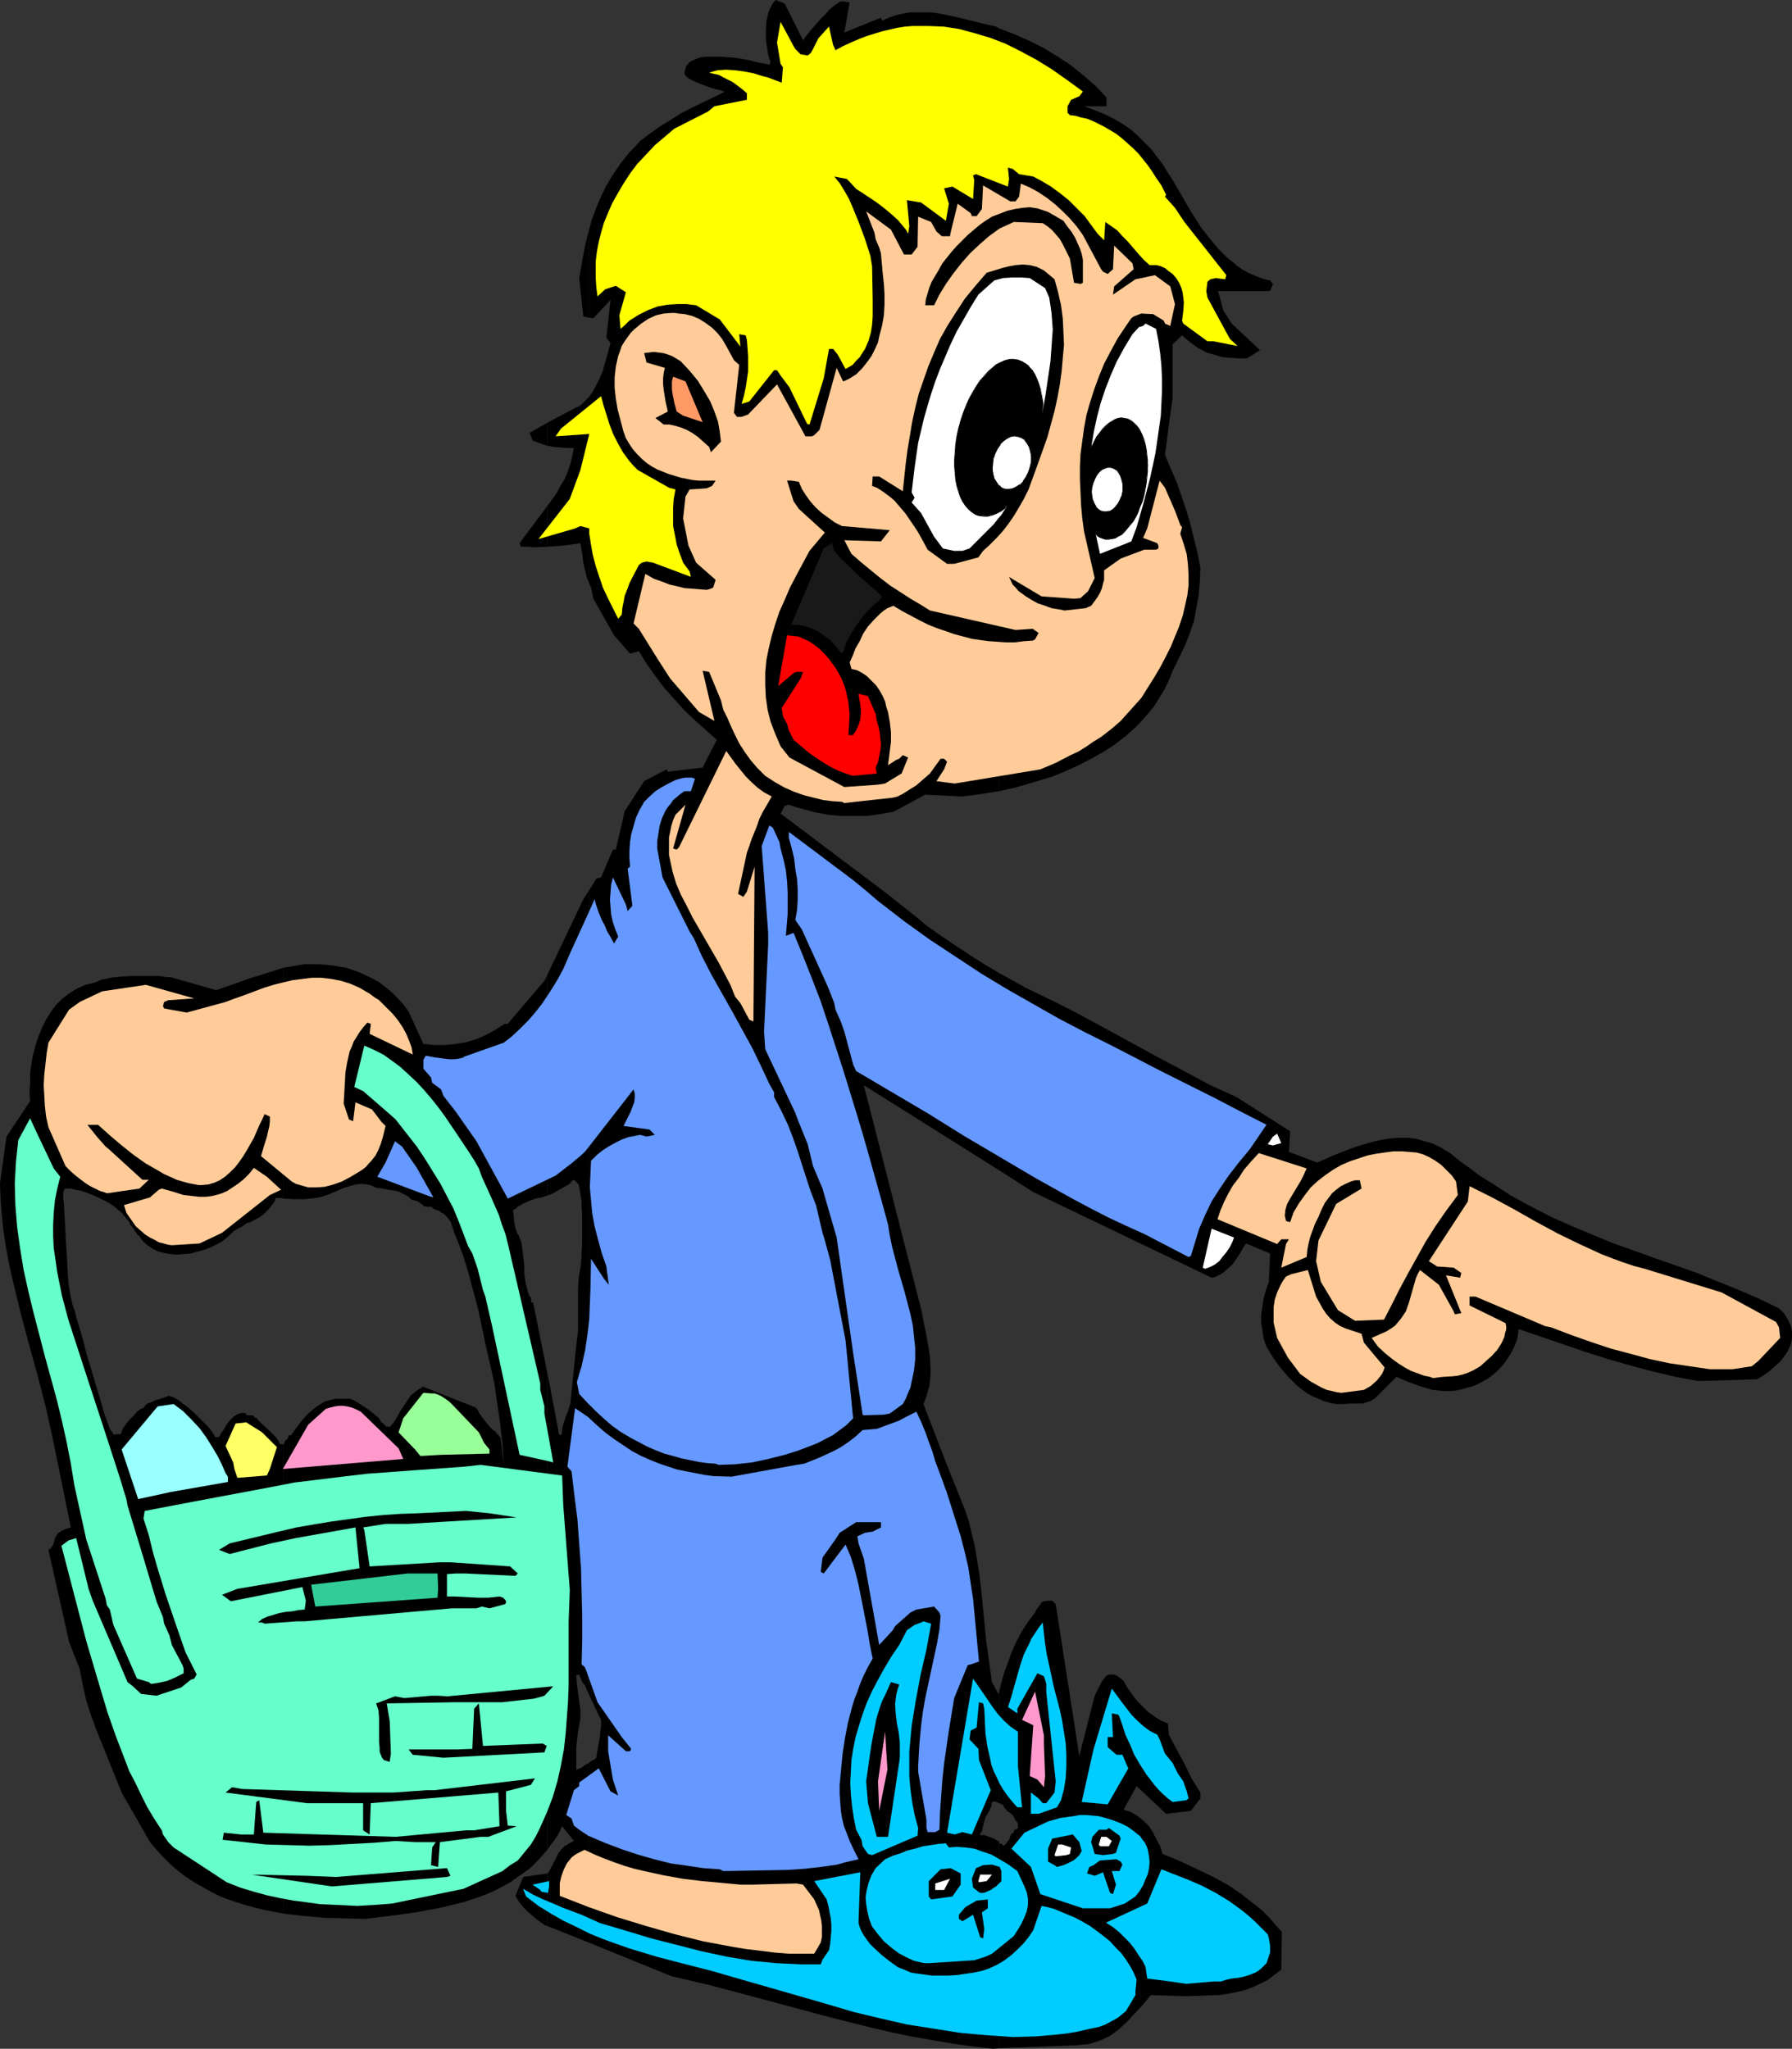
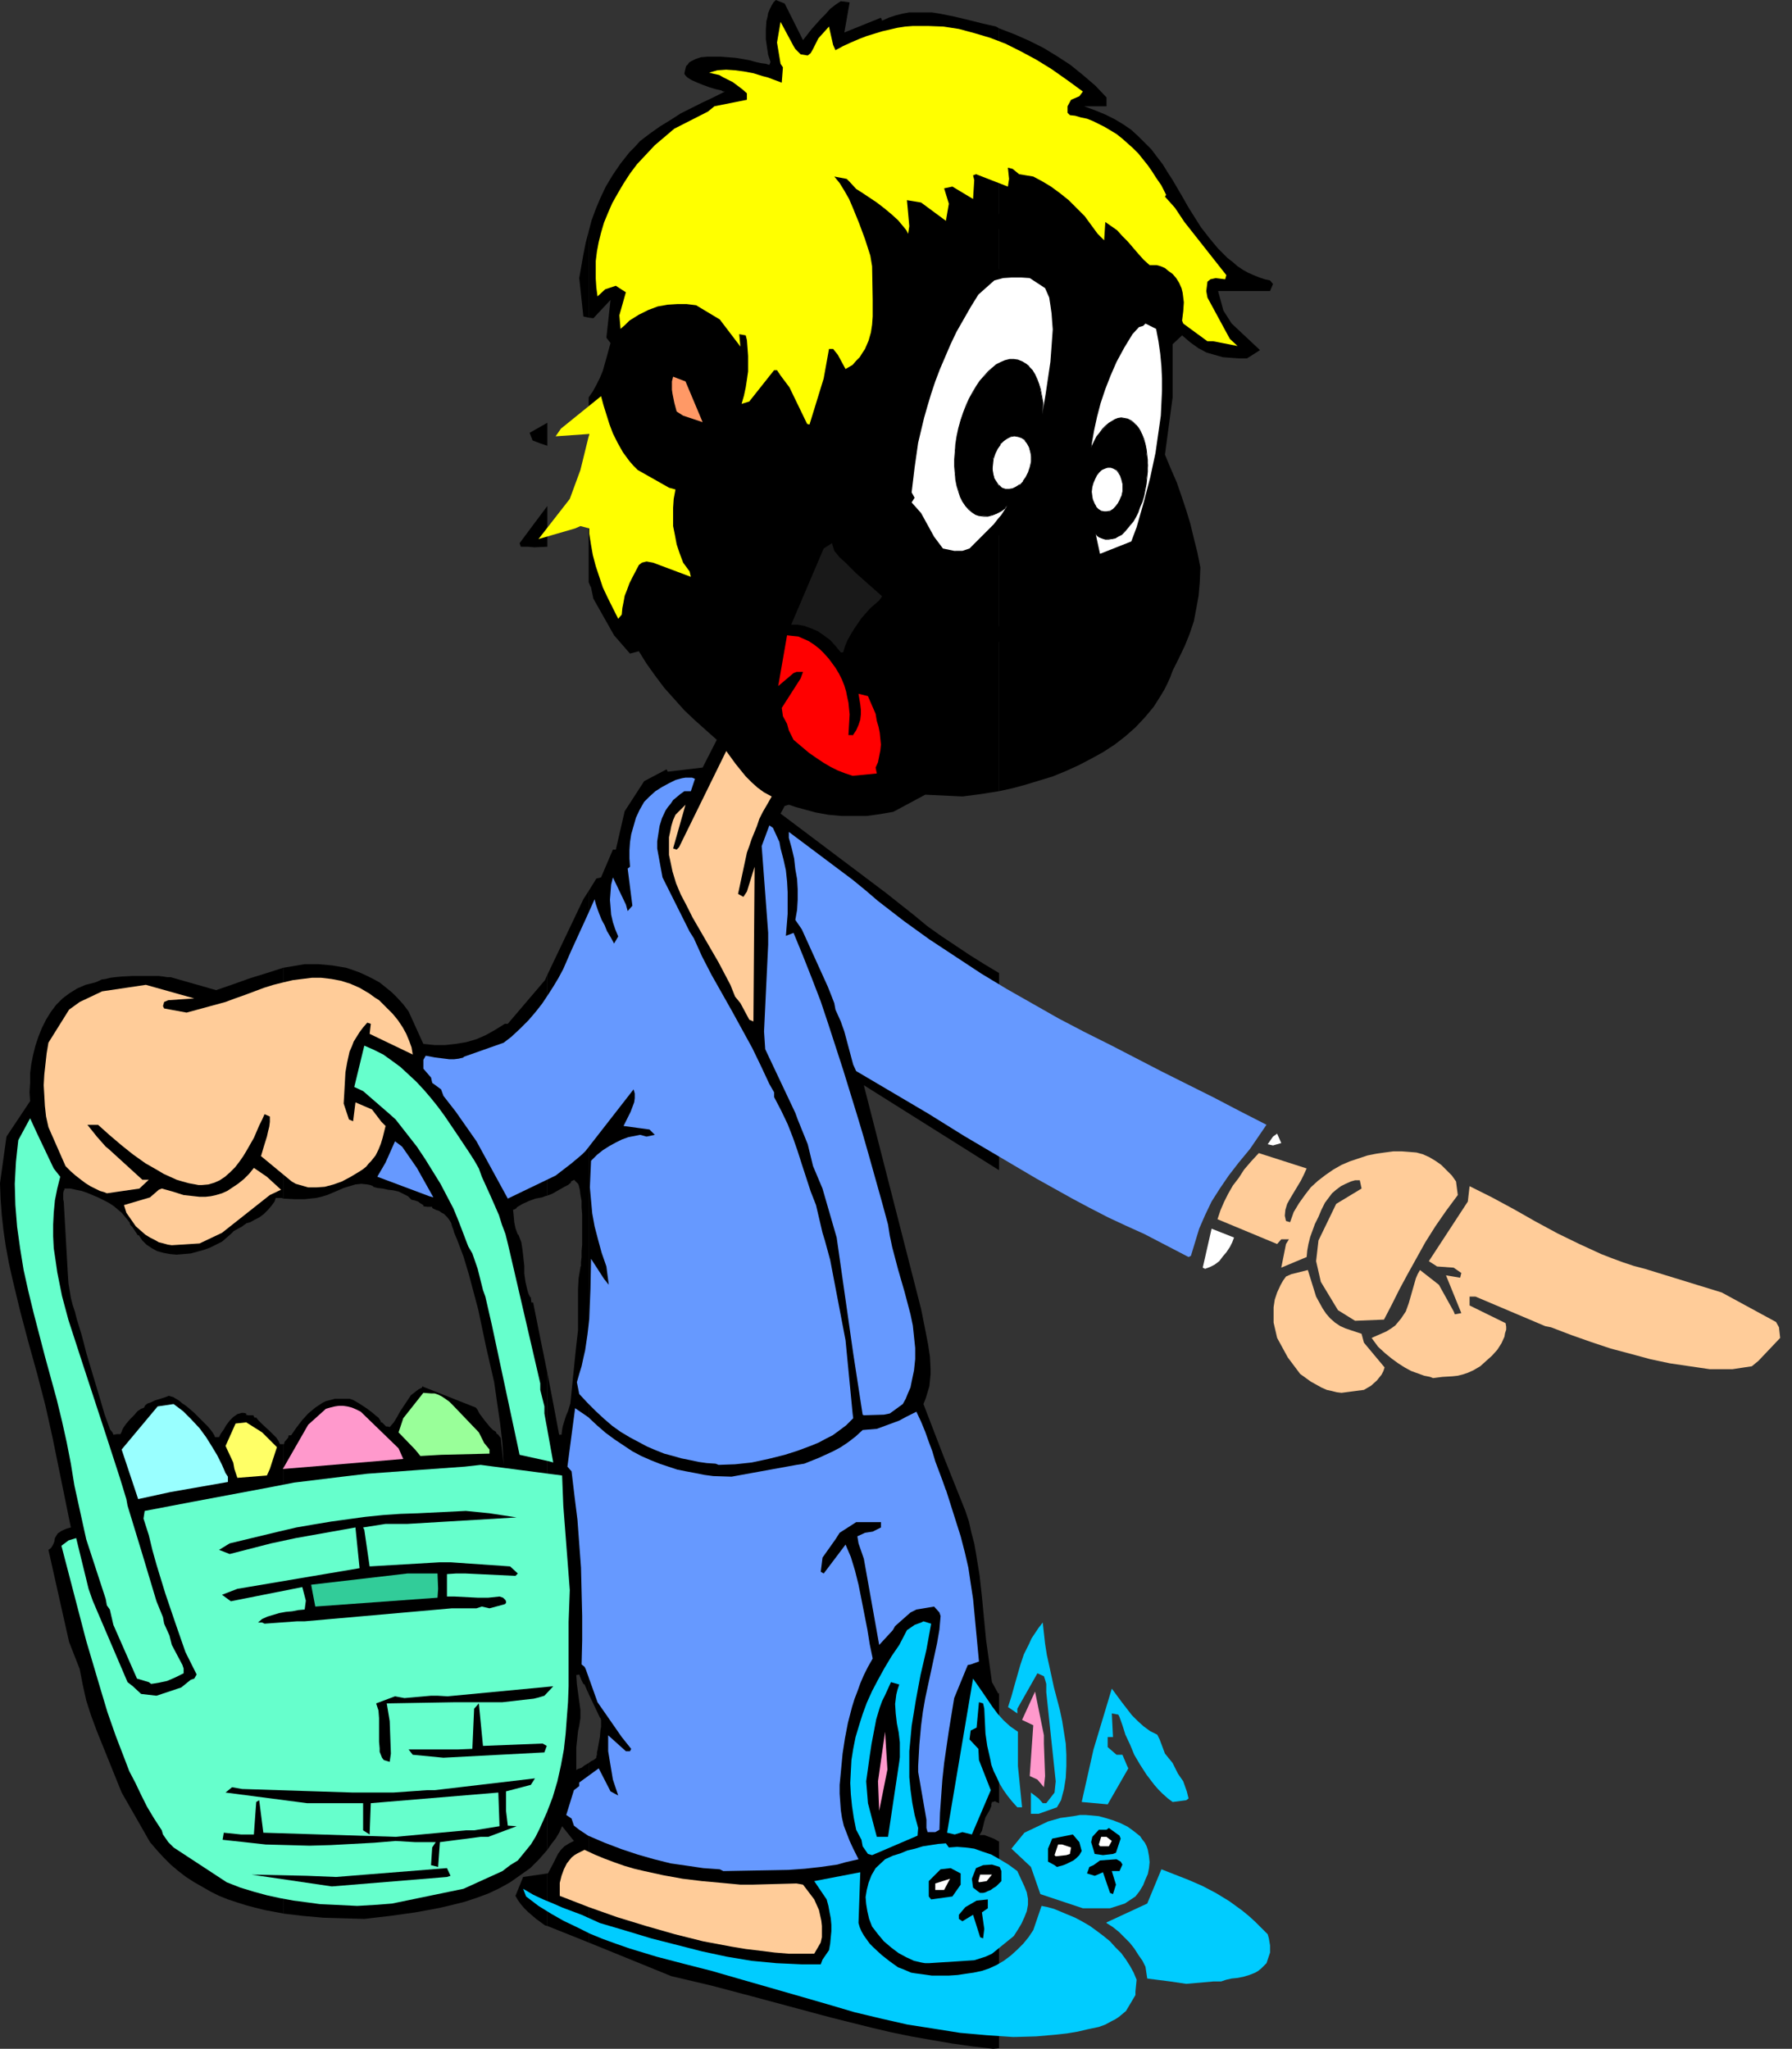
<svg xmlns="http://www.w3.org/2000/svg" xmlns:ns1="http://sodipodi.sourceforge.net/DTD/sodipodi-0.dtd" xmlns:ns2="http://www.inkscape.org/namespaces/inkscape" version="1.0" width="129.766mm" height="148.333mm" id="svg81" ns1:docname="Easter Egg Hunt 1.wmf">
  <rect width="100%" height="100%" fill="#333333" stroke="none" />
  <ns1:namedview id="namedview81" pagecolor="#ffffff" bordercolor="#000000" borderopacity="0.25" ns2:showpageshadow="2" ns2:pageopacity="0.0" ns2:pagecheckerboard="0" ns2:deskcolor="#d1d1d1" ns2:document-units="mm" />
  <defs id="defs1">
    <pattern id="WMFhbasepattern" patternUnits="userSpaceOnUse" width="6" height="6" x="0" y="0" />
  </defs>
-   <path style="fill:#000000;fill-opacity:1;fill-rule:evenodd;stroke:none" d="m 490.455,366.268 v -1.939 l -0.323,-1.616 -0.808,-1.616 -0.97,-1.616 -1.454,-1.454 -5.656,-2.747 -5.656,-2.423 -5.656,-2.262 -5.494,-2.262 -11.474,-4.039 -11.312,-4.039 -5.494,-2.262 -5.818,-2.423 -5.494,-2.423 -5.656,-2.908 -5.656,-3.07 -5.494,-3.554 -2.909,-1.777 -2.747,-2.1 -2.747,-1.939 -2.747,-2.262 -2.424,-1.454 -2.262,-1.131 -2.262,-0.646 -2.262,-0.646 -2.262,-0.323 h -2.262 l -2.424,0.162 -2.262,0.323 -2.262,0.485 -2.262,0.646 -2.262,0.646 -2.262,0.808 -4.525,1.777 -4.363,1.939 -7.757,-2.908 0.323,-5.655 -14.706,-9.371 -7.11,-3.231 -6.949,-3.716 -7.272,-3.878 -7.11,-3.878 -14.544,-7.917 -7.272,-3.716 -7.434,-3.554 -3.717,-2.1 -3.555,-1.939 v 53.963 l 9.373,5.978 48.803,23.427 0.808,-0.162 0.808,-0.323 1.454,-0.808 1.293,-1.131 1.293,-1.131 1.131,-1.616 0.97,-1.454 0.808,-1.454 0.808,-1.293 6.626,2.747 -0.323,7.755 -0.808,2.262 -0.646,2.262 -0.323,2.262 -0.323,2.1 v 2.262 l 0.323,2.1 0.323,2.262 0.808,2.262 1.778,2.908 1.939,2.747 2.262,2.585 1.293,1.293 1.131,1.131 1.454,1.131 1.293,0.969 1.454,0.808 1.616,0.646 1.454,0.646 1.778,0.485 1.616,0.323 h 1.939 l 2.101,-0.162 h 2.101 1.131 l 0.97,-0.323 1.131,-0.323 1.131,-0.646 5.979,-5.978 3.394,1.454 3.232,1.131 1.616,0.485 1.616,0.485 1.616,0.162 1.616,0.162 h 1.616 l 1.616,-0.162 1.616,-0.323 1.616,-0.485 1.778,-0.485 1.616,-0.808 1.778,-0.969 1.616,-1.131 1.616,-1.454 1.454,-1.616 1.131,-1.616 0.97,-1.616 0.808,-1.616 0.646,-1.616 0.323,-1.454 0.162,-1.616 12.282,4.201 6.141,2.1 6.141,1.939 6.141,1.777 6.141,1.616 6.141,1.454 6.141,1.131 16.16,-0.485 1.616,-0.969 1.778,-1.293 1.454,-1.293 1.454,-1.293 1.131,-1.454 0.97,-1.454 0.808,-1.777 z" id="path1" />
-   <path style="fill:#000000;fill-opacity:1;fill-rule:evenodd;stroke:none" d="m 273.427,503.921 v 56.548 l 21.17,-0.808 1.778,-0.162 1.616,-0.162 1.616,-0.485 1.454,-0.485 1.454,-0.646 1.293,-0.646 1.131,-0.808 1.293,-0.969 2.262,-2.1 2.101,-2.262 2.262,-2.423 2.101,-2.585 4.686,0.162 4.686,0.162 4.686,-0.162 4.686,-0.162 2.262,-0.323 2.424,-0.485 2.101,-0.485 2.262,-0.808 2.101,-0.969 1.939,-0.969 1.939,-1.454 1.939,-1.454 0.162,-10.34 -1.778,-1.939 -1.616,-1.939 -1.778,-1.777 -1.939,-1.616 -1.939,-1.454 -1.778,-1.454 -2.101,-1.454 -1.939,-1.293 -4.202,-2.262 -4.363,-2.1 -4.525,-2.1 -4.686,-1.939 -0.646,-2.1 -0.97,-1.777 -0.97,-1.939 -1.131,-1.777 -1.454,-1.454 -1.616,-1.293 -0.97,-0.646 -0.97,-0.485 -0.97,-0.323 -0.97,-0.323 3.555,-6.463 8.08,7.594 6.787,-0.808 2.586,-3.393 v -1.616 0 l -2.424,-3.878 -1.939,-4.039 -2.101,-3.878 -2.101,-3.878 -0.323,-3.231 -1.939,-0.808 -1.778,-1.131 -1.778,-1.293 -1.454,-1.454 -1.616,-1.616 -1.293,-1.777 -1.293,-1.777 -0.97,-1.777 -0.808,-0.646 -0.808,-0.646 -0.646,-0.323 -0.646,-0.162 h -0.485 -0.646 l -0.323,0.162 -0.485,0.323 -0.323,0.485 -0.485,0.485 -0.646,1.131 -0.808,1.616 -0.808,1.616 -4.202,16.48 -6.464,-41.522 -0.97,-0.969 h -1.131 l -0.646,0.162 h -0.646 l -0.485,0.323 -0.323,0.485 -0.323,0.485 -0.646,0.808 -0.162,0.323 -0.323,0.646 -1.939,2.585 -1.778,2.747 -1.454,2.747 -1.293,2.908 -0.97,2.747 -0.97,2.585 -0.808,2.747 -0.646,2.747 v 30.374 h 0.323 l 0.162,0.323 h 0.162 0.485 v 0.323 l 0.162,0.162 v 0 0.162 l 0.162,0.323 0.323,0.323 0.323,0.162 v 0.323 l 0.808,0.485 0.808,0.646 0.485,0.808 0.323,0.808 h 0.323 v 0.162 0.162 h 0.162 l 0.162,0.808 v 0.969 l -0.646,0.162 -0.485,0.485 v 0.485 h -0.162 v 0 l -0.485,0.323 -0.323,0.646 -0.323,0.969 -0.485,0.485 -0.162,0.323 -0.323,0.485 -0.323,0.162 -0.323,0.162 -0.323,-0.485 -0.808,-0.162 v -0.323 z" id="path2" />
  <path style="fill:#000000;fill-opacity:1;fill-rule:evenodd;stroke:none" d="M 273.427,7.755 V 216.497 l 3.717,-0.808 3.555,-0.969 3.717,-1.131 3.717,-1.131 3.555,-1.454 3.555,-1.616 3.394,-1.777 3.232,-1.777 3.232,-2.1 2.909,-2.262 2.747,-2.423 2.586,-2.747 2.424,-2.908 1.939,-3.07 0.97,-1.616 0.808,-1.616 0.808,-1.777 0.646,-1.777 1.778,-3.554 1.616,-3.393 1.293,-3.231 1.131,-3.393 0.646,-3.393 0.646,-3.554 0.323,-3.716 0.162,-4.039 -0.808,-4.039 -0.97,-3.878 -0.97,-4.039 -1.131,-3.716 -1.293,-3.878 -1.293,-3.716 -1.616,-3.716 -1.616,-3.878 2.101,-15.672 V 94.192 l 2.586,-2.423 1.131,0.969 1.131,0.969 1.131,0.808 1.131,0.808 0.97,0.485 1.131,0.646 2.262,0.646 2.262,0.646 2.101,0.162 2.262,0.162 h 2.262 l 3.555,-2.262 -7.757,-7.27 -2.262,-3.554 -1.454,-5.332 h 14.221 l 0.808,-1.939 -0.808,-0.969 -1.454,-0.323 -1.454,-0.485 -1.616,-0.646 -1.454,-0.646 -1.454,-0.808 -1.454,-0.969 -1.293,-1.131 -1.454,-1.131 -2.586,-2.585 -2.424,-2.908 -2.262,-2.908 -1.939,-3.07 -1.616,-2.585 -1.454,-2.585 -2.747,-4.685 -1.454,-2.262 -1.293,-2.1 -1.616,-2.1 -1.454,-1.939 -1.778,-1.777 -1.778,-1.777 -1.939,-1.777 -2.101,-1.454 -2.424,-1.454 -2.586,-1.293 -2.747,-1.131 -3.07,-1.131 h 6.141 v -2.423 l -3.07,-3.231 -3.394,-2.908 -3.394,-2.747 -3.717,-2.423 -3.717,-2.262 -3.878,-1.939 -4.04,-1.777 z" id="path3" />
  <path style="fill:#000000;fill-opacity:1;fill-rule:evenodd;stroke:none" d="M 273.427,216.497 V 7.755 l -0.808,-0.485 -3.555,-0.808 -3.878,-0.969 -4.04,-0.969 -4.04,-0.808 -2.101,-0.323 h -2.101 -1.939 -2.101 l -1.778,0.323 -1.939,0.485 -1.939,0.646 -1.778,0.808 -0.323,-0.808 -10.019,4.039 1.454,-8.24 -2.424,-0.323 -1.454,0.969 -1.454,1.131 -1.293,1.454 -1.293,1.293 -2.586,2.908 -1.131,1.454 -1.131,1.454 L 214.766,0.969 212.342,0 l -0.646,0.646 -0.485,0.808 -0.485,0.969 -0.485,1.131 -0.162,0.969 -0.323,1.293 -0.162,2.423 v 2.423 l 0.323,2.262 0.323,2.1 0.323,0.969 0.323,0.969 -0.323,0.808 -0.97,-0.323 -1.293,-0.162 -1.454,-0.323 -1.778,-0.485 -1.778,-0.323 -1.939,-0.323 -4.04,-0.323 h -1.939 -1.778 l -1.778,0.162 -1.454,0.485 -1.293,0.646 -0.485,0.323 -0.323,0.485 -0.485,0.485 -0.162,0.646 -0.162,0.646 -0.162,0.808 0.323,0.485 0.485,0.485 0.485,0.323 0.808,0.485 1.454,0.646 1.616,0.646 1.778,0.646 1.616,0.485 1.454,0.323 0.646,0.323 h 0.485 l -3.232,1.616 -3.07,1.454 -2.909,1.454 -2.909,1.454 -2.747,1.777 -2.909,1.777 -2.747,1.939 -2.747,2.1 -1.454,1.616 -1.454,1.454 -2.424,3.07 -2.101,3.07 -1.939,3.231 -1.454,3.07 -1.293,3.07 -1.131,3.07 -0.808,3.07 v 23.588 l 1.293,0.162 4.686,-5.009 -1.131,10.34 1.131,1.454 -0.485,1.777 -0.485,1.777 -1.131,4.039 -0.808,1.939 -0.97,1.939 -0.97,1.777 -1.131,1.616 v 50.57 l 0.323,0.808 0.323,0.646 0.646,3.07 5.656,10.017 4.363,5.009 2.424,-0.646 2.101,3.393 2.424,3.393 2.424,3.231 2.747,3.07 2.747,3.07 2.909,2.747 3.07,2.747 2.909,2.585 -3.878,7.594 -9.534,1.131 -0.323,-0.646 -6.141,3.231 -5.333,8.24 -2.424,10.502 h -0.808 l -3.232,7.594 -1.293,0.323 -2.101,3.393 v 219.728 l 3.07,6.463 0.162,0.162 0.162,0.485 v 0.485 0.646 0.808 l -0.162,0.808 -0.162,1.939 -0.323,1.777 -0.323,1.777 -0.162,0.646 v 0.646 l -0.162,0.485 v 0.323 l -0.323,0.323 -0.485,0.323 -0.646,0.323 -0.646,0.485 v 49.116 l 22.624,9.209 10.989,2.585 10.989,2.908 21.654,5.816 10.989,2.747 5.494,1.293 5.494,1.131 5.494,0.969 5.656,0.969 5.656,0.808 5.656,0.646 1.616,-0.162 v -56.548 l -0.323,-0.162 -1.131,-0.646 -1.293,-0.485 -1.293,-0.485 h -1.293 l 0.646,-1.131 0.323,-1.293 0.323,-1.293 0.323,-1.131 1.131,-1.939 0.485,-1.131 v -0.485 l 0.162,-0.646 h 0.323 l 0.323,-0.162 h 0.323 l 0.162,0.162 0.485,0.162 0.162,0.162 h 0.162 v -30.374 0.162 l -0.162,0.323 -1.778,-3.231 -0.808,-5.816 -0.808,-5.816 -1.131,-11.794 -0.646,-5.816 -0.97,-5.978 -0.485,-2.747 -0.808,-3.07 -0.646,-2.908 -0.97,-2.908 -2.909,-7.27 -2.909,-7.27 -5.656,-14.702 0.646,-1.616 0.485,-1.616 0.485,-1.616 0.162,-1.616 0.162,-1.616 v -1.616 l -0.162,-3.231 -0.485,-3.231 -0.646,-3.393 -1.293,-6.463 -15.675,-61.233 37.006,23.265 v -53.963 l -4.04,-2.423 -3.878,-2.423 -3.878,-2.585 -3.878,-2.585 -3.878,-2.747 -3.717,-3.07 -3.878,-3.07 -3.878,-3.07 -28.765,-21.65 1.131,-2.1 1.131,-0.323 1.939,0.646 1.778,0.485 3.555,0.969 3.555,0.646 3.555,0.323 h 3.394 3.555 l 3.555,-0.485 3.717,-0.646 8.726,-4.685 10.181,0.485 5.01,-0.646 z" id="path4" />
  <path style="fill:#000000;fill-opacity:1;fill-rule:evenodd;stroke:none" d="M 161.115,86.922 V 63.333 l -0.808,3.07 -0.646,3.231 -1.131,6.463 1.131,10.502 z" id="path5" />
-   <path style="fill:#000000;fill-opacity:1;fill-rule:evenodd;stroke:none" d="m 161.115,159.303 v -50.57 l -0.808,0.808 -0.97,0.969 -0.808,0.646 -1.131,0.485 -7.595,4.039 v 6.301 l 1.778,0.323 1.939,0.162 3.555,0.162 -0.485,2.262 -0.485,2.1 -0.808,2.262 -0.808,1.939 -1.131,1.777 -0.97,1.939 -2.586,3.554 v 11.148 l 4.525,-0.323 2.262,-0.323 2.262,-0.323 0.485,2.747 0.323,2.747 0.646,2.585 0.323,1.293 z" id="path6" />
  <path style="fill:#000000;fill-opacity:1;fill-rule:evenodd;stroke:none" d="M 161.115,463.53 V 243.802 l -1.454,2.262 -9.858,20.68 v 60.425 0 l 1.293,-0.485 1.131,-0.646 2.262,-1.293 0.646,-0.323 0.323,-0.162 0.808,-0.646 v -0.323 l 0.97,-0.485 v 0.162 l 0.323,0.323 0.162,0.162 0.162,0.162 0.323,0.323 0.162,0.323 0.323,1.293 0.162,1.293 0.323,1.777 v 1.777 l 0.162,1.939 v 2.1 4.201 1.939 l -0.162,1.777 v 1.616 l -0.162,1.293 v 1.131 l -0.162,0.323 v 0.162 l -0.485,2.908 -0.162,2.908 v 11.31 l -0.323,2.747 -0.323,2.908 -1.454,14.379 -0.646,2.1 -0.485,1.131 -0.323,0.969 -0.646,2.1 -0.162,0.969 -0.162,1.293 h -0.646 l -1.616,-8.563 -1.616,-8.401 v 130.545 l 1.131,-1.616 1.131,-1.454 0.97,-1.616 0.808,-1.777 3.232,4.039 -1.293,0.646 -1.293,0.808 -0.97,0.969 -0.808,1.131 -0.646,1.293 -0.646,1.293 -1.454,2.747 h -0.162 V 527.025 l 11.312,4.524 v -49.116 l -1.131,0.646 -0.808,0.646 -0.97,0.323 -0.323,0.162 -0.162,0.162 v -6.139 l 0.323,-3.07 0.162,-1.454 0.323,-1.454 0.323,-2.1 v -2.262 l -0.646,-4.685 -0.323,-2.423 -0.162,-2.423 h 0.323 l 0.162,-0.162 0.323,0.162 v 0 h 0.162 v 0.323 l 0.162,0.323 0.323,0.808 0.323,0.646 0.162,0.323 0.323,0.162 z" id="path7" />
  <path style="fill:#000000;fill-opacity:1;fill-rule:evenodd;stroke:none" d="m 149.803,121.982 v -6.301 l -4.848,2.747 0.808,2.1 2.101,0.808 z" id="path8" />
  <path style="fill:#000000;fill-opacity:1;fill-rule:evenodd;stroke:none" d="M 149.803,149.609 V 138.461 l -3.878,5.17 -3.717,5.009 0.323,0.969 h 1.939 l 1.778,0.162 z" id="path9" />
  <path style="fill:#000000;fill-opacity:1;fill-rule:evenodd;stroke:none" d="M 149.803,327.169 V 266.744 l -0.646,1.454 -10.181,11.956 h -0.808 l -2.586,1.616 -2.586,1.454 -2.586,1.131 -2.747,0.808 -2.909,0.485 -2.909,0.323 h -2.909 l -3.07,-0.323 -4.04,-8.886 -1.454,-1.939 -1.616,-1.777 -1.454,-1.454 -1.778,-1.454 -1.616,-1.293 -1.778,-0.969 -1.939,-0.969 -1.778,-0.808 -1.778,-0.646 -1.939,-0.646 -1.939,-0.323 -1.939,-0.323 -3.717,-0.323 h -3.717 l -2.909,0.485 -2.909,0.485 v 63.172 l 3.07,0.162 h 2.747 l 1.454,-0.162 1.616,-0.162 1.454,-0.323 1.616,-0.485 3.07,-1.293 1.454,-0.646 1.616,-0.485 1.616,-0.485 1.616,-0.162 1.616,0.162 0.808,0.162 0.808,0.323 v 0.162 l 1.131,0.323 1.454,0.162 1.454,0.323 1.454,0.162 1.454,0.323 1.293,0.646 1.293,0.646 0.485,0.485 0.485,0.485 0.808,0.162 0.97,0.323 0.646,0.485 0.808,0.485 v 0.323 l 1.131,0.162 h 1.293 v 0.323 l 0.97,0.485 0.97,0.323 0.646,0.485 0.646,0.323 0.808,0.808 0.646,0.808 0.485,0.808 0.323,1.131 0.323,0.808 0.162,0.646 0.323,0.808 0.485,1.131 1.778,4.685 1.454,4.847 1.293,4.847 1.293,4.847 2.101,10.017 2.262,9.855 0.808,5.655 0.808,5.493 0.646,5.655 0.162,2.747 0.162,3.07 -0.808,-7.432 -0.323,-0.323 -0.323,-0.485 -0.485,-0.323 -0.162,-0.485 -0.808,-0.485 -0.808,-0.808 -1.454,-1.777 -1.454,-1.939 -0.485,-0.969 -0.485,-0.646 -14.706,-5.816 v 0.323 l -0.97,0.485 -0.646,0.485 -1.454,1.131 -0.97,1.454 -0.97,1.454 -0.97,1.454 -0.808,1.454 -0.97,1.616 -1.131,1.293 -0.485,-0.162 h -0.485 l -0.485,-0.485 -0.323,-0.323 -0.323,-0.323 h -0.323 v -0.323 l -0.323,-0.485 -0.323,-0.485 -0.646,-0.485 -1.131,-0.969 -1.293,-0.969 -1.454,-0.969 -1.293,-0.808 -1.131,-0.646 -0.485,-0.162 -0.485,-0.162 h -1.454 -1.293 -1.293 l -1.131,0.323 -1.293,0.323 -0.97,0.485 -0.97,0.646 -0.97,0.646 -1.939,1.616 -1.616,1.777 -1.616,2.1 -1.454,2.1 h -0.646 l -0.162,0.646 -0.97,1.131 -0.162,0.646 h -0.162 v 128.444 l 5.494,0.646 5.494,0.485 5.656,0.162 5.494,0.162 6.949,-0.808 6.949,-0.969 3.555,-0.646 3.394,-0.646 3.394,-0.808 3.232,-0.808 3.394,-1.131 3.07,-1.131 3.07,-1.454 2.909,-1.616 2.747,-1.939 2.747,-1.939 2.424,-2.423 1.131,-1.293 1.131,-1.293 V 375.639 l -1.939,-9.532 -1.939,-9.694 h -0.485 l -0.162,-1.454 h -0.162 l -0.485,-0.969 -0.323,-1.131 -0.485,-2.1 -0.323,-2.262 v -2.1 l -0.485,-4.362 -0.323,-2.1 -0.808,-2.1 h -0.162 l -0.646,-1.777 -0.323,-1.616 -0.162,-1.777 -0.162,-1.616 0.485,-0.162 0.485,-0.323 v -0.162 l 1.616,-0.969 1.778,-0.808 1.778,-0.646 1.778,-0.323 0.808,-0.323 z" id="path10" />
  <path style="fill:#000000;fill-opacity:1;fill-rule:evenodd;stroke:none" d="m 149.803,527.025 v -14.379 l -6.626,0.969 -2.101,5.17 0.646,1.131 0.808,1.131 0.97,1.131 0.97,0.969 2.262,1.939 2.424,1.777 z" id="path11" />
  <path style="fill:#000000;fill-opacity:1;fill-rule:evenodd;stroke:none" d="m 77.568,327.977 v -63.172 l -4.525,1.454 -4.686,1.454 -2.262,0.808 -2.262,0.808 -4.686,1.616 -12.443,-3.554 h -0.97 l -0.97,-0.162 -1.293,-0.162 h -1.293 -2.909 -3.07 l -3.07,0.162 -1.616,0.162 -1.293,0.162 -1.293,0.323 -1.131,0.162 -0.97,0.485 -0.808,0.323 -1.293,0.323 -1.293,0.323 -1.131,0.485 -1.131,0.485 -2.101,1.293 -1.939,1.454 -1.778,1.777 -1.454,1.939 -1.293,2.1 -1.131,2.262 -0.97,2.423 -0.808,2.423 -0.646,2.585 -0.485,2.423 -0.323,2.585 v 2.585 l -0.162,2.585 0.162,2.423 -6.464,9.694 L 0,323.776 l 0.162,4.362 0.323,4.362 0.485,4.362 0.646,4.362 0.808,4.362 0.97,4.362 2.101,8.725 2.262,8.563 2.424,8.725 2.262,8.725 0.97,4.362 0.97,4.362 5.01,24.558 -1.131,0.323 -0.808,0.323 -0.646,0.323 -0.485,0.323 -0.485,0.323 -0.323,0.485 -0.485,0.808 -0.162,0.969 -0.323,0.808 -0.485,0.808 -0.323,0.323 -0.485,0.323 v 0 l 5.656,25.204 2.909,7.432 0.808,4.201 0.97,4.362 1.293,4.039 1.616,4.362 3.394,8.401 3.394,8.401 v 0 l 7.757,13.571 1.939,2.262 1.778,1.939 1.939,1.939 2.101,1.777 2.101,1.616 2.262,1.454 2.262,1.293 2.262,1.293 2.262,1.131 2.424,0.969 2.424,0.808 2.586,0.808 2.424,0.646 2.586,0.646 5.171,0.969 V 395.188 h -0.97 l -0.323,-0.808 -0.646,-0.969 -0.808,-0.808 -0.97,-0.969 -2.101,-1.939 -0.97,-0.969 -0.646,-0.808 h -0.485 l -0.323,-0.646 h -1.616 v -0.162 l -0.323,0.162 v -0.485 l -0.646,-0.162 h -0.646 l -0.485,0.162 -0.646,0.162 -1.131,0.808 -0.97,0.969 -0.97,1.293 -0.646,1.131 -0.808,1.131 -0.485,0.969 h -1.131 l -0.162,-0.485 -0.485,-0.808 -0.485,-0.646 -0.808,-0.969 -0.808,-0.808 -0.97,-0.969 -2.101,-2.1 -2.101,-1.777 -0.97,-0.646 -0.97,-0.808 -0.808,-0.485 -0.808,-0.485 -0.646,-0.162 -0.485,-0.162 -0.808,0.323 -0.97,0.323 -2.101,0.646 -0.97,0.485 -0.97,0.323 -0.646,0.485 -0.323,0.646 -0.323,0.162 -0.485,0.162 -0.485,0.323 -0.485,0.323 -0.97,1.131 -1.131,1.131 -0.97,1.131 -0.808,1.131 -0.323,0.646 -0.162,0.485 -0.162,0.323 -0.162,0.323 h -0.97 l -0.97,0.162 -0.162,-0.485 -0.323,-0.485 -0.323,-0.323 -0.162,-0.323 -1.454,-4.039 -1.131,-3.878 -2.424,-8.078 -1.454,-4.847 -0.646,-2.585 -0.646,-2.423 -0.646,-2.1 -0.646,-2.1 -0.485,-1.939 -0.646,-1.939 -0.485,-1.939 -0.323,-1.939 -0.323,-1.939 -0.162,-2.262 -1.131,-20.034 -0.162,-0.808 v -1.616 l 0.162,-0.808 h 0.162 v -0.485 h 1.616 l 1.454,0.323 1.616,0.323 1.454,0.485 3.07,1.293 2.586,1.293 0.808,0.485 0.97,0.646 2.101,1.777 0.808,0.969 0.808,0.969 0.646,0.808 v 0.323 l 0.162,0.323 0.162,0.162 0.323,0.323 0.646,0.969 0.646,0.969 0.162,0.323 h 0.323 l 0.97,1.454 1.131,1.131 1.454,0.969 1.454,0.808 1.778,0.485 1.778,0.323 1.778,0.162 1.939,-0.162 1.939,-0.162 1.778,-0.485 1.778,-0.485 1.778,-0.646 1.616,-0.808 1.616,-0.808 1.293,-1.131 1.131,-0.969 0.323,-0.323 0.485,-0.485 1.454,-0.808 0.646,-0.323 0.646,-0.485 0.485,-0.323 0.162,-0.162 1.131,-0.323 1.131,-0.646 1.293,-0.646 1.293,-0.969 1.131,-1.131 0.97,-1.131 0.808,-1.131 0.162,-0.485 0.162,-0.485 h 1.131 0.485 z" id="path12" />
  <path style="fill:#00ccff;fill-opacity:1;fill-rule:evenodd;stroke:none" d="m 277.144,557.399 -7.11,-0.485 -7.272,-0.646 -7.11,-1.131 -7.272,-1.131 -7.11,-1.616 -7.434,-1.777 -7.11,-2.1 -7.272,-2.1 -17.453,-5.009 -7.272,-2.1 -7.595,-1.939 -7.434,-1.939 -7.434,-2.262 -3.717,-1.293 -3.555,-1.293 -3.555,-1.454 -3.555,-1.777 -3.717,-1.777 -3.394,-1.939 -3.394,-2.1 -3.394,-2.585 -0.808,-2.1 2.747,1.616 2.747,1.293 2.747,1.131 2.586,1.131 5.171,1.939 5.01,2.262 7.11,2.1 6.949,2.1 6.949,1.777 6.949,1.777 6.787,1.454 6.787,1.131 3.394,0.323 3.394,0.323 3.555,0.162 3.394,0.162 h 5.171 l 0.485,-1.293 1.778,-2.585 0.323,-1.777 0.162,-1.777 0.162,-1.616 v -1.777 l -0.162,-1.777 -0.323,-1.616 -0.323,-1.777 -0.485,-1.777 -3.394,-5.009 12.605,-2.423 -0.485,13.733 v 0.162 l 0.323,1.131 0.485,1.131 0.646,1.131 0.808,1.131 0.808,1.131 0.97,0.969 2.262,2.1 2.262,1.777 2.262,1.616 1.293,0.485 1.131,0.485 1.131,0.485 0.97,0.162 2.424,0.323 2.262,0.323 h 2.424 2.262 l 2.424,-0.162 2.101,-0.323 2.262,-0.323 2.262,-0.485 1.939,-0.646 2.101,-0.969 1.939,-1.131 1.939,-1.454 1.778,-1.616 1.616,-1.616 1.454,-1.777 1.293,-1.939 2.262,-6.624 1.616,0.323 1.778,0.485 1.939,0.808 1.939,0.808 1.939,0.808 2.101,1.131 1.939,1.131 1.778,1.293 1.939,1.454 1.778,1.454 1.454,1.616 1.616,1.616 1.293,1.777 1.131,1.777 0.97,1.777 0.808,1.939 -0.323,3.231 v 0.969 l -2.586,4.362 -0.97,0.808 -0.97,0.808 -0.97,0.646 -0.97,0.485 -1.778,0.969 -1.778,0.646 -3.07,0.646 -2.747,0.646 -2.909,0.485 -2.909,0.323 -5.494,0.485 -5.656,0.162 z" id="path13" />
  <path style="fill:#00ccff;fill-opacity:1;fill-rule:evenodd;stroke:none" d="m 324.654,542.858 -4.363,-0.646 -6.302,-0.808 -0.485,-3.231 -0.808,-1.616 -1.131,-1.616 -1.131,-1.777 -1.293,-1.616 -1.454,-1.454 -1.454,-1.454 -1.616,-1.293 -1.778,-1.131 v -0.162 l 11.15,-5.17 3.878,-9.371 3.717,1.454 3.717,1.454 3.717,1.616 3.717,1.939 3.717,2.262 1.778,1.293 1.778,1.293 1.778,1.454 1.778,1.616 1.616,1.616 1.778,1.777 0.323,1.131 0.162,0.969 0.162,0.969 v 1.131 0.808 l -0.323,0.969 -0.323,0.969 -0.323,0.969 -0.808,0.808 -0.646,0.646 -0.808,0.646 -0.808,0.485 -1.616,0.646 -1.616,0.485 -1.616,0.323 -1.616,0.162 -1.454,0.323 -1.454,0.485 h -2.101 z" id="path14" />
  <path style="fill:#00ccff;fill-opacity:1;fill-rule:evenodd;stroke:none" d="m 254.197,537.204 h -0.97 l -0.97,-0.162 -2.101,-0.485 -2.101,-0.969 -2.101,-1.131 -1.939,-1.454 -2.101,-1.777 -1.616,-1.939 -1.616,-2.1 -0.808,-2.1 -0.485,-2.1 -0.323,-1.939 -0.162,-1.939 0.323,-1.939 0.485,-1.939 0.808,-2.1 1.131,-1.939 2.586,-2.423 2.101,-0.969 2.101,-0.646 1.939,-0.808 2.101,-0.485 2.101,-0.646 2.101,-0.323 2.101,-0.323 2.101,-0.162 0.808,1.131 2.262,-0.162 2.262,0.162 2.424,0.323 2.262,0.808 2.424,0.808 2.262,1.293 2.424,1.454 2.424,1.777 1.939,4.201 0.646,1.616 0.323,1.777 v 1.616 l -0.323,1.777 -0.646,1.616 -0.808,1.777 -0.97,1.616 -1.131,1.777 -5.979,4.847 -1.778,0.808 -3.07,0.969 z" id="path15" />
  <path style="fill:#ffcc99;fill-opacity:1;fill-rule:evenodd;stroke:none" d="m 215.897,534.619 -3.878,-0.323 -3.878,-0.485 -4.04,-0.485 -3.878,-0.646 -7.757,-1.454 -7.757,-1.939 -7.918,-2.262 -7.918,-2.423 -7.757,-2.747 -7.918,-3.07 v -1.777 -1.777 l 0.485,-1.939 0.646,-1.777 0.808,-1.616 0.646,-0.808 0.646,-0.808 0.808,-0.646 0.808,-0.485 0.97,-0.485 0.97,-0.485 2.747,1.293 2.747,1.131 2.586,0.969 2.747,0.969 2.747,0.808 2.747,0.646 5.171,1.131 5.333,0.969 5.333,0.646 5.333,0.485 5.171,0.485 h 3.232 l 12.12,-0.323 1.778,0.323 3.07,4.039 0.646,1.454 0.646,1.454 0.323,1.454 0.323,1.454 0.162,1.454 v 1.616 1.454 l -0.323,1.454 -1.778,3.07 z" id="path16" />
  <path style="fill:#000000;fill-opacity:1;fill-rule:evenodd;stroke:none" d="m 268.256,530.095 -1.939,-6.139 -2.909,1.777 -0.97,-0.646 v -1.131 l 1.778,-2.1 3.07,-1.777 3.07,-0.323 v 2.423 l -1.616,1.131 0.646,4.524 -0.323,2.585 z" id="path17" />
  <path style="fill:#00ccff;fill-opacity:1;fill-rule:evenodd;stroke:none" d="m 297.505,522.178 h -1.131 l -11.635,-3.878 -2.586,-7.432 -5.333,-5.009 3.555,-4.362 6.464,-3.07 3.394,-0.969 3.555,-0.485 1.778,-0.323 h 1.616 l 1.778,0.162 1.778,0.162 1.778,0.485 2.101,0.646 2.101,0.808 1.939,0.969 1.778,1.293 1.616,1.293 0.646,0.969 0.646,0.808 0.485,0.969 0.323,0.969 0.323,1.777 0.162,1.616 -0.162,1.616 -0.323,1.616 -0.646,1.454 -0.646,1.616 -0.97,1.616 -1.131,1.454 -2.909,1.939 -4.04,1.293 z" id="path18" />
  <path style="fill:#66ffcc;fill-opacity:1;fill-rule:evenodd;stroke:none" d="m 91.142,521.209 -3.555,-0.162 -3.555,-0.485 -3.717,-0.485 -3.555,-0.646 -3.717,-0.808 -3.555,-0.969 -3.717,-1.131 -3.717,-1.454 -14.544,-9.532 -1.454,-1.454 -1.454,-2.1 -0.323,-1.131 -2.101,-3.231 -1.939,-3.231 -1.616,-3.231 -1.616,-3.393 -1.616,-3.07 -1.293,-3.393 -2.424,-6.301 -2.262,-6.463 -1.939,-6.463 -3.878,-13.087 -6.787,-26.012 1.939,-1.454 2.101,-0.646 3.394,13.895 1.131,3.231 9.534,22.296 1.454,1.131 2.262,2.1 4.202,0.485 6.787,-2.262 2.586,-2.1 0.97,-0.323 0.646,-1.131 -3.07,-6.139 -2.747,-7.917 -2.747,-8.078 -2.424,-7.917 -1.131,-4.039 -0.97,-4.039 -1.454,-4.524 0.323,-2.1 13.574,-2.585 20.685,-3.878 6.626,-1.293 6.626,-0.808 6.626,-0.808 6.787,-0.808 13.251,-0.969 13.413,-0.969 4.363,-0.485 22.301,2.908 0.323,8.24 1.778,23.104 -0.162,4.362 -0.162,4.362 v 8.725 8.886 l -0.162,4.362 -0.323,4.201 -0.323,4.362 -0.485,4.362 -0.808,4.362 -0.97,4.362 -1.293,4.362 -1.616,4.201 -1.939,4.362 -1.131,2.262 -1.293,2.1 -3.555,4.362 -2.101,1.293 -2.101,1.616 -10.666,4.847 -19.554,4.039 -4.04,0.323 -5.494,0.323 z" id="path19" />
  <path style="fill:#000000;fill-opacity:1;fill-rule:evenodd;stroke:none" d="m 254.843,519.755 -0.646,-0.808 v -4.201 l 3.232,-3.231 2.747,-0.323 2.747,1.454 v 3.07 l -2.262,3.231 z" id="path20" />
  <path style="fill:#000000;fill-opacity:1;fill-rule:evenodd;stroke:none" d="m 303.808,517.977 -1.939,-5.655 -1.454,0.646 -0.808,0.323 -2.101,-0.646 0.646,-1.777 1.131,-0.485 1.778,-1.293 4.525,-0.323 1.131,0.646 0.485,0.808 -0.808,1.777 h -2.101 l 1.131,3.716 -0.808,2.585 z" id="path21" />
-   <path style="fill:#00ccff;fill-opacity:1;fill-rule:evenodd;stroke:none" d="m 148.187,517.654 -0.323,-0.485 -2.101,-1.454 4.525,-0.969 v 1.454 l -0.323,1.777 z" id="path22" />
  <path style="fill:#000000;fill-opacity:1;fill-rule:evenodd;stroke:none" d="m 267.771,517.654 -1.454,-1.131 -0.323,-2.423 1.131,-2.908 1.939,-0.808 2.424,-0.162 2.101,0.646 0.485,1.131 v 2.747 l -0.808,0.808 -0.646,0.646 -0.808,0.485 -0.646,0.485 -0.808,0.323 -0.646,0.323 -0.646,0.162 h -0.808 z" id="path23" />
  <path style="fill:#ffffff;fill-opacity:1;fill-rule:evenodd;stroke:none" d="m 255.974,517.17 v -1.777 l 4.04,-1.293 -1.616,3.07 z" id="path24" />
  <path style="fill:#000000;fill-opacity:1;fill-rule:evenodd;stroke:none" d="m 90.819,516.2 -21.978,-3.231 15.19,0.323 7.918,0.323 30.381,-2.423 0.97,2.1 -0.97,0.323 z" id="path25" />
  <path style="fill:#ffffff;fill-opacity:1;fill-rule:evenodd;stroke:none" d="m 267.933,515.069 -0.162,-0.323 0.485,-1.777 h 0.808 2.424 l -1.454,1.777 z" id="path26" />
  <path style="fill:#6699ff;fill-opacity:1;fill-rule:evenodd;stroke:none" d="m 196.99,511.515 -4.525,-0.323 -4.363,-0.646 -4.525,-0.646 -4.525,-1.131 -4.525,-1.293 -4.363,-1.454 -4.686,-1.777 -4.525,-1.939 -2.424,-1.616 -1.454,-1.131 -0.646,-1.939 -1.454,-0.969 2.101,-6.786 1.454,-1.131 v -0.969 l 5.333,-3.878 3.232,6.301 2.101,1.131 -1.454,-4.362 -1.293,-7.755 v -4.362 l 4.848,4.362 h 1.131 l 0.323,-0.646 -2.586,-3.231 -6.626,-9.532 -3.232,-9.048 -0.323,-0.646 -0.808,-0.646 0.162,-6.624 v -6.624 l -0.162,-6.624 -0.162,-6.624 -0.485,-6.463 -0.485,-6.624 -0.808,-6.463 -0.808,-6.786 -1.131,-1.293 2.101,-15.995 3.555,2.423 2.424,2.262 2.424,2.1 2.424,1.777 2.424,1.616 2.424,1.616 2.424,1.293 2.586,1.131 2.424,0.969 2.424,0.808 2.424,0.808 2.424,0.485 2.586,0.485 2.424,0.485 2.424,0.323 5.01,0.162 17.776,-3.231 2.101,-0.323 4.04,-1.616 3.878,-1.777 2.101,-1.131 1.939,-1.293 2.101,-1.616 1.939,-1.777 3.878,-0.323 6.141,-2.262 1.778,-0.969 2.909,-1.454 1.293,2.747 1.131,2.747 0.97,2.747 0.97,2.585 0.808,2.747 0.97,2.585 0.97,2.585 0.97,2.747 v -0.162 l 4.04,12.764 1.131,4.362 0.97,4.201 0.646,4.362 0.646,4.201 0.808,8.563 0.808,8.563 -2.262,0.808 -0.808,0.162 -3.717,9.048 -1.454,8.886 -1.293,8.886 -0.485,4.524 -0.323,4.524 -0.323,4.524 -0.162,4.685 -1.131,0.646 h -2.101 l -0.323,-1.131 v -2.262 l -2.262,-13.087 v -1.616 l 0.323,-5.816 0.485,-5.332 0.485,-3.716 0.646,-3.716 3.232,-15.026 0.646,-3.716 0.323,-3.716 -0.323,-0.969 -1.454,-1.616 -4.848,0.808 -1.616,0.808 -4.202,3.716 -0.646,1.131 -3.717,4.039 -4.202,-23.588 -1.454,-4.201 -0.323,-1.939 2.101,-0.969 2.101,-0.323 2.262,-1.131 v -1.454 h -6.787 l -4.525,2.908 -1.131,1.777 -3.555,5.009 -0.485,3.878 0.808,0.485 5.979,-7.917 1.454,3.393 1.131,3.716 0.97,3.878 0.808,4.039 1.616,8.24 0.646,4.039 0.808,3.878 -1.293,2.262 -1.131,2.262 -0.97,2.262 -0.808,2.262 -0.808,2.1 -0.646,2.1 -1.131,4.362 -0.808,4.201 -0.646,4.201 -0.808,8.563 v 2.423 l 0.162,2.262 0.162,2.262 0.323,2.1 0.485,2.1 0.808,2.1 0.808,2.1 0.97,2.1 1.454,2.908 -1.454,0.323 -2.101,0.485 -2.262,0.646 -4.525,0.646 -4.363,0.485 -4.525,0.323 -8.888,0.162 -8.888,0.162 z" id="path27" />
  <path style="fill:#000000;fill-opacity:1;fill-rule:evenodd;stroke:none" d="m 117.968,510.384 0.323,-4.847 0.97,-1.454 h -3.07 -2.586 l -5.333,-0.323 -5.818,0.485 -5.979,0.323 -5.979,0.323 -5.818,0.162 -5.979,-0.162 -5.979,-0.162 -5.818,-0.646 -5.979,-0.646 0.323,-1.939 4.686,0.485 h 3.555 l 0.485,-6.786 0.162,-2.1 0.808,-0.485 1.131,8.886 36.198,1.131 19.23,-1.777 h 2.262 l 6.949,-1.131 -0.323,-9.209 -34.906,2.908 -0.323,8.563 -1.778,-1.131 v -7.432 H 86.941 84.032 l -22.301,-2.908 1.778,-1.454 2.747,0.485 30.381,0.969 h 2.747 5.656 2.586 l 9.211,-0.646 h 2.101 l 27.472,-3.231 -1.131,1.777 -6.787,1.777 v 5.332 l 0.485,4.039 2.424,0.162 -7.757,2.908 h -2.101 l -11.15,1.454 -0.485,6.786 z" id="path28" />
  <path style="fill:#000000;fill-opacity:1;fill-rule:evenodd;stroke:none" d="m 288.617,510.384 -1.778,-0.969 v -3.554 l 1.131,-2.747 2.424,-0.485 3.232,-0.646 1.778,2.1 0.646,2.423 -0.646,1.131 -0.808,0.808 -0.808,0.646 -0.97,0.485 -0.97,0.485 -0.808,0.323 -1.778,0.485 z" id="path29" />
  <path style="fill:#ffffff;fill-opacity:1;fill-rule:evenodd;stroke:none" d="m 288.94,507.96 -0.323,-0.323 0.97,-2.908 h 1.131 l 2.424,0.808 -0.323,1.777 -0.97,0.323 z" id="path30" />
  <path style="fill:#000000;fill-opacity:1;fill-rule:evenodd;stroke:none" d="m 301.868,507.637 -2.262,-0.323 -0.323,-1.131 -0.646,-2.1 0.323,-1.454 1.778,-1.939 h 2.101 l 0.646,-0.485 2.909,2.1 0.323,0.808 -1.293,3.878 -0.808,0.323 z" id="path31" />
  <path style="fill:#00ccff;fill-opacity:1;fill-rule:evenodd;stroke:none" d="m 237.552,507.314 -1.454,-2.1 -0.323,-1.777 -1.454,-2.747 -0.646,-3.231 -0.485,-3.231 -0.323,-3.231 -0.162,-3.07 0.162,-3.231 0.162,-3.07 0.485,-3.07 0.646,-3.231 0.97,-3.231 0.97,-3.07 1.131,-3.07 1.454,-3.231 1.616,-3.07 1.778,-3.231 1.939,-3.231 2.101,-3.07 2.101,-4.039 2.101,-1.454 1.778,-0.646 0.646,-0.323 2.101,0.646 -1.293,7.109 -1.616,6.947 -1.293,6.947 -1.131,6.947 -0.323,3.554 -0.323,3.393 v 3.554 3.554 l 0.323,3.393 0.485,3.554 0.646,3.393 0.97,3.554 -0.162,2.1 -12.443,5.332 z" id="path32" />
  <path style="fill:#ffffff;fill-opacity:1;fill-rule:evenodd;stroke:none" d="m 301.06,505.214 -0.323,-0.485 0.646,-2.1 h 1.454 l 1.454,1.131 -0.808,1.454 z" id="path33" />
  <path style="fill:#000000;fill-opacity:1;fill-rule:evenodd;stroke:none" d="m 239.976,502.629 -0.646,-2.423 -1.778,-6.786 -0.485,-5.978 0.97,-6.947 0.485,-3.231 0.646,-3.393 0.646,-3.393 0.97,-3.231 0.646,-1.777 0.808,-1.616 0.808,-1.777 0.808,-1.777 2.262,0.646 -0.485,1.454 -0.323,1.293 -0.162,1.293 -0.162,1.293 0.162,2.585 0.323,2.747 0.485,2.423 0.323,2.747 v 2.585 1.454 l -0.162,1.293 -3.07,20.519 z" id="path34" />
  <path style="fill:#00ccff;fill-opacity:1;fill-rule:evenodd;stroke:none" d="m 265.993,501.982 -2.586,-0.646 -2.101,0.646 -2.101,-0.485 7.11,-42.168 2.586,3.716 2.747,4.039 1.454,1.939 1.616,1.777 1.778,1.616 2.101,1.454 v 9.371 l 1.131,11.31 h -1.293 l -1.454,-1.616 -1.293,-1.616 -1.131,-1.616 -0.97,-1.616 -0.808,-1.777 -0.808,-1.616 -0.646,-1.777 -0.323,-1.616 -0.808,-3.554 -0.485,-3.393 -0.162,-3.393 -0.162,-3.393 -0.323,-1.454 -1.131,-0.323 -0.646,6.947 -1.616,0.808 -0.323,2.423 2.424,2.585 0.162,3.07 2.909,7.432 0.323,0.808 z" id="path35" />
  <path style="fill:#00ccff;fill-opacity:1;fill-rule:evenodd;stroke:none" d="m 282.153,496.328 v -5.816 l 2.101,1.616 1.131,1.293 h 0.97 l 2.262,-2.908 0.323,-3.07 -2.586,-24.396 v -2.262 l -0.323,-1.131 -0.323,-0.969 -1.778,-0.808 -5.494,9.694 v 1.293 l -2.586,-1.777 v 0.162 l 0.97,-3.07 0.808,-2.908 1.616,-5.655 0.97,-2.908 1.454,-2.908 0.646,-1.454 0.97,-1.454 0.97,-1.454 1.131,-1.454 0.323,2.908 0.323,2.908 0.485,3.07 0.646,2.908 1.293,5.978 1.616,6.139 0.646,3.07 0.485,3.07 0.485,3.07 0.162,3.07 v 3.07 l -0.162,3.231 -0.485,3.07 -0.808,3.07 -1.131,1.939 -5.01,1.777 z" id="path36" />
  <path style="fill:#ff99cc;fill-opacity:1;fill-rule:evenodd;stroke:none" d="m 240.622,495.52 -0.323,-8.078 1.939,-13.571 0.646,10.34 z" id="path37" />
  <path style="fill:#00ccff;fill-opacity:1;fill-rule:evenodd;stroke:none" d="m 303.161,493.743 -7.11,-0.646 3.232,-14.379 5.01,-16.641 2.747,3.716 2.747,3.554 1.616,1.616 1.616,1.454 1.778,1.293 1.939,0.969 0.646,1.293 1.454,3.878 2.101,2.585 1.454,2.908 1.454,2.1 0.97,2.747 0.485,1.939 -0.646,0.485 -3.717,0.485 -1.293,-0.969 -1.454,-1.293 -1.131,-1.131 -1.131,-1.293 -2.101,-2.747 -1.778,-2.747 -1.616,-2.747 -1.131,-2.747 -1.293,-2.747 -0.808,-2.585 -0.808,-2.262 -0.323,-0.646 -1.778,-0.323 0.323,6.463 h -1.454 v 2.747 l 2.424,2.1 h 1.616 l 1.293,3.07 0.323,0.646 z" id="path38" />
  <path style="fill:#ff99cc;fill-opacity:1;fill-rule:evenodd;stroke:none" d="m 285.708,489.057 -1.778,-2.1 -2.101,-0.969 0.97,-13.895 -3.07,-1.454 3.555,-7.755 2.424,11.956 v 2.262 l 0.323,8.886 z" id="path39" />
  <path style="fill:#000000;fill-opacity:1;fill-rule:evenodd;stroke:none" d="m 105.04,481.625 -0.485,-0.646 -0.323,-0.808 -0.323,-0.808 v -0.969 l -0.162,-1.777 v -2.1 -2.1 -2.262 l -0.162,-2.1 -0.323,-0.969 -0.323,-0.969 5.171,-1.939 2.586,0.485 7.272,-0.646 h 1.778 l 2.747,0.162 28.926,-2.747 -2.424,2.585 -1.616,0.485 -1.293,0.323 -2.909,0.323 -2.747,0.323 -2.909,0.323 h -2.424 -4.363 -2.586 -3.394 l -18.907,0.323 0.808,4.847 0.323,8.886 -0.323,2.262 z" id="path40" />
  <path style="fill:#000000;fill-opacity:1;fill-rule:evenodd;stroke:none" d="m 121.361,480.979 -8.403,-0.808 -1.131,-1.454 h 13.574 l 3.878,-0.162 0.485,-10.986 1.293,-1.454 1.131,11.633 16.322,-0.646 1.131,0.646 -0.646,1.777 z" id="path41" />
  <path style="fill:#66ffcc;fill-opacity:1;fill-rule:evenodd;stroke:none" d="m 40.723,460.299 -3.232,-0.969 -6.464,-14.702 -0.97,-4.201 -0.808,-1.131 -0.323,-1.777 -5.333,-16.318 -3.232,-14.702 -0.97,-5.978 -1.131,-5.816 -1.293,-5.816 -1.454,-5.978 -3.232,-11.794 -3.07,-11.794 -1.454,-5.978 -1.293,-5.816 -0.97,-5.978 -0.808,-5.816 -0.485,-5.978 -0.162,-5.816 0.162,-3.07 0.162,-2.908 0.323,-3.07 0.323,-2.908 3.232,-5.978 1.778,3.878 4.686,9.855 1.778,2.262 -0.808,3.231 -0.646,3.231 -0.323,3.393 -0.162,3.231 v 3.231 l 0.162,3.231 0.485,3.231 0.485,3.393 0.646,3.231 0.646,3.231 1.778,6.624 2.101,6.463 2.101,6.463 5.979,18.257 3.878,11.956 1.778,5.816 0.323,1.777 4.04,13.248 3.878,12.925 1.778,4.362 0.323,1.777 1.454,3.231 0.646,2.585 2.909,5.493 0.323,0.969 v 1.293 l -2.262,1.131 -2.262,0.969 -2.262,0.485 -0.97,0.162 -1.131,0.162 z" id="path42" />
  <path style="fill:#000000;fill-opacity:1;fill-rule:evenodd;stroke:none" d="M 71.75,443.981 H 70.619 l 1.131,-0.969 1.454,-0.646 1.616,-0.485 1.616,-0.485 1.778,-0.323 1.778,-0.162 1.616,-0.323 1.778,-0.162 0.323,-2.423 -0.97,-3.716 -19.554,3.878 -2.424,-1.777 4.202,-1.616 33.451,-5.655 -1.131,-11.148 -16.322,2.908 -6.787,1.454 -11.312,2.908 -2.909,-1.131 2.909,-1.777 13.413,-3.231 4.848,-1.131 4.686,-0.808 4.848,-0.808 4.686,-0.646 4.686,-0.646 4.848,-0.485 4.686,-0.323 4.848,-0.162 13.09,-0.646 6.464,0.646 7.434,1.131 -29.896,1.777 h -3.394 -2.586 l -6.141,0.969 0.323,0.646 1.454,10.017 19.23,-1.131 h 2.909 l 16.322,1.131 2.101,1.939 -0.646,0.646 -13.574,-0.646 h -2.747 l -2.424,0.162 v 6.139 h 2.101 l 6.302,0.323 h 2.909 l 3.07,-0.323 0.97,0.323 0.646,0.646 0.162,0.323 v 0.162 0.323 l -0.323,0.323 -4.202,1.131 -2.101,-0.485 -1.454,0.485 h -6.787 l -40.238,3.554 h -2.101 l -8.888,0.646 z" id="path43" />
  <path style="fill:#32cc99;fill-opacity:1;fill-rule:evenodd;stroke:none" d="m 86.294,439.618 -0.808,-4.201 -0.323,-1.777 26.341,-3.07 h 2.101 2.909 3.232 l 0.162,4.201 -0.162,2.423 z" id="path44" />
  <path style="fill:#99ffff;fill-opacity:1;fill-rule:evenodd;stroke:none" d="m 37.814,410.214 -4.525,-13.571 9.858,-11.794 4.363,-0.646 1.293,0.969 1.293,0.969 2.262,2.262 2.262,2.423 1.778,2.423 1.616,2.585 1.454,2.423 1.293,2.585 0.97,2.262 0.646,0.969 v 1.454 l -15.675,2.747 z" id="path45" />
  <path style="fill:#ffff66;fill-opacity:1;fill-rule:evenodd;stroke:none" d="m 64.963,404.397 -0.808,-2.423 -0.323,-1.777 -2.101,-4.524 2.747,-6.139 2.909,-0.323 4.363,2.747 4.04,4.039 -1.939,5.978 -0.808,1.777 z" id="path46" />
  <path style="fill:#ff99cc;fill-opacity:1;fill-rule:evenodd;stroke:none" d="m 77.406,401.974 6.949,-12.117 4.848,-4.362 1.131,-0.323 1.293,-0.323 1.131,-0.162 h 1.131 l 1.131,0.162 1.293,0.323 1.131,0.485 1.293,0.646 10.342,10.017 1.293,2.908 z" id="path47" />
  <path style="fill:#6699ff;fill-opacity:1;fill-rule:evenodd;stroke:none" d="m 195.859,400.52 -2.424,-0.162 -2.262,-0.323 -2.262,-0.485 -2.424,-0.485 -2.262,-0.646 -2.424,-0.646 -2.424,-0.969 -2.262,-0.969 -2.424,-1.293 -2.424,-1.293 -2.424,-1.454 -2.262,-1.616 -2.262,-1.939 -2.262,-2.1 -2.262,-2.262 -2.262,-2.423 -0.646,-3.231 0.646,-2.262 0.646,-2.1 0.485,-2.262 0.485,-2.1 0.646,-4.362 0.485,-4.201 0.162,-4.201 0.162,-4.039 0.162,-8.24 3.555,5.493 1.293,1.616 -0.646,-5.009 -1.293,-3.716 -0.97,-3.554 -0.97,-3.716 -0.646,-3.554 -0.323,-3.554 -0.323,-3.554 0.162,-3.716 0.162,-3.554 1.616,-1.616 1.616,-1.293 1.778,-1.131 1.778,-0.969 1.616,-0.808 1.778,-0.646 1.616,-0.323 1.616,-0.323 1.778,0.485 2.262,-0.485 -1.454,-1.454 -7.11,-0.969 1.293,-2.585 0.646,-1.293 0.485,-1.293 0.485,-1.293 0.162,-1.131 v -1.293 l -0.323,-1.131 -13.09,16.803 -0.97,0.969 -1.131,0.969 -1.939,1.616 -2.101,1.616 -2.101,1.616 -13.09,6.301 -8.565,-15.672 -5.656,-8.078 -3.394,-4.362 -0.646,-1.777 -2.424,-1.777 -0.323,-1.454 -2.101,-2.423 v -2.423 l 0.646,-1.131 2.586,0.485 2.586,0.323 1.293,0.162 h 1.293 l 1.293,-0.162 1.293,-0.323 v -0.162 l 10.989,-3.878 2.101,-1.616 2.424,-2.262 2.262,-2.262 1.939,-2.262 1.778,-2.262 1.616,-2.423 1.454,-2.262 1.454,-2.423 1.293,-2.423 2.101,-4.847 4.363,-9.532 2.101,-4.685 0.323,1.293 0.485,1.454 0.485,1.293 0.646,1.616 0.808,1.454 0.646,1.616 0.97,1.616 0.97,1.777 1.131,-1.939 -0.808,-1.939 -0.646,-1.939 -0.485,-2.1 -0.162,-2.1 -0.162,-1.939 0.162,-2.1 0.162,-2.1 0.485,-1.939 3.555,7.432 0.485,1.777 1.293,-1.454 -1.293,-10.179 0.646,-0.485 -0.162,-2.262 v -2.262 l 0.162,-2.262 0.323,-2.1 0.646,-2.262 0.646,-2.262 0.97,-2.1 1.293,-2.262 1.454,-1.454 1.616,-1.454 1.778,-1.131 1.778,-0.969 1.939,-0.969 1.778,-0.485 0.97,-0.162 h 1.778 l 0.808,0.323 -1.131,3.393 h -1.778 l -1.131,0.808 -0.97,0.808 -0.97,0.808 -0.646,0.969 -0.808,0.969 -0.646,0.969 -0.97,2.1 -0.646,2.1 -0.323,2.1 -0.323,2.1 v 1.939 l 1.454,7.917 7.434,14.864 1.131,1.777 2.262,5.009 2.586,5.009 5.656,10.017 2.747,5.009 2.747,5.009 2.424,5.009 2.262,4.847 1.293,2.262 v 1.293 l 1.939,3.716 1.778,3.716 1.454,3.716 1.293,3.716 1.131,3.554 2.424,7.432 1.454,3.716 1.778,7.594 0.646,2.1 1.454,5.332 4.202,21.973 1.939,20.034 0.162,1.293 -1.939,1.939 -1.939,1.454 -1.778,1.293 -1.939,0.969 -1.778,0.969 -1.939,0.808 -3.878,1.454 -3.555,1.131 -4.525,1.131 -4.525,0.969 -4.525,0.485 -4.525,0.162 z" id="path48" />
  <path style="fill:#66ffcc;fill-opacity:1;fill-rule:evenodd;stroke:none" d="m 150.288,399.873 -8.08,-1.777 -7.595,-35.544 -1.778,-7.755 -0.646,-1.777 -1.454,-5.816 -1.454,-4.201 -1.131,-1.939 -1.293,-3.393 -1.293,-3.393 -1.454,-3.554 -1.778,-3.393 -1.778,-3.393 -2.101,-3.393 -2.101,-3.393 -2.262,-3.393 -5.818,-7.432 -1.616,-1.454 -7.272,-6.301 -2.424,-1.131 2.747,-11.31 2.586,1.131 2.586,1.293 2.262,1.616 2.424,1.777 2.101,1.939 2.262,2.1 2.101,2.262 1.939,2.262 1.939,2.423 1.778,2.423 3.394,5.009 1.616,2.423 1.616,2.423 1.454,2.262 1.293,2.262 0.808,2.262 2.424,5.332 2.262,5.17 0.808,2.585 0.97,2.585 0.646,2.585 0.646,2.747 8.242,35.544 v 1.777 l 1.131,4.524 v 1.939 l 2.424,13.41 z" id="path49" />
  <path style="fill:#99ff99;fill-opacity:1;fill-rule:evenodd;stroke:none" d="m 115.059,398.419 -1.454,-1.777 -4.525,-4.685 1.293,-3.878 5.494,-6.947 2.101,0.162 h 0.97 l 0.97,0.323 0.97,0.485 0.97,0.646 1.131,0.808 0.97,0.969 7.11,7.432 1.454,2.908 1.454,1.777 v 1.131 l -13.251,0.323 z" id="path50" />
  <path style="fill:#6699ff;fill-opacity:1;fill-rule:evenodd;stroke:none" d="m 236.421,387.271 -0.323,-0.162 -2.586,-16.803 -4.525,-31.667 -3.878,-13.41 -2.586,-6.139 -1.454,-5.978 -2.747,-6.786 -0.646,-1.777 -8.242,-17.449 -0.323,-4.847 1.131,-23.75 v -3.231 l -1.778,-23.75 2.101,-5.655 0.97,0.646 1.778,3.878 0.323,1.777 0.808,3.07 0.646,2.908 0.323,3.07 0.162,2.908 v 3.07 2.908 l -0.485,5.978 2.101,-0.808 2.586,6.301 2.424,6.139 2.424,6.301 2.101,6.301 4.04,12.441 3.878,12.602 1.454,4.847 1.616,5.655 3.717,13.248 1.616,5.978 0.485,3.07 0.646,3.07 1.616,6.139 1.778,6.139 1.616,6.139 0.646,3.07 0.323,3.07 0.323,3.07 v 3.07 l -0.323,3.07 -0.646,3.07 -0.323,1.616 -0.646,1.454 -0.646,1.616 -0.808,1.454 -1.778,1.293 -1.778,1.293 -1.616,0.323 z" id="path51" />
  <path style="fill:#ffcc99;fill-opacity:1;fill-rule:evenodd;stroke:none" d="m 367.155,381.132 -1.293,-0.162 -1.293,-0.323 -1.454,-0.323 -1.454,-0.646 -1.454,-0.808 -1.454,-0.808 -2.909,-2.1 -3.394,-4.524 -2.909,-5.332 -0.485,-2.1 -0.485,-2.1 v -2.1 -2.1 l 0.323,-2.1 0.646,-1.939 0.97,-2.1 0.646,-1.131 0.808,-1.131 1.454,-0.646 4.525,-1.131 2.262,7.27 1.778,3.231 0.97,1.454 1.131,1.293 1.293,1.131 1.454,0.969 1.454,0.646 1.454,0.485 2.909,0.969 0.646,2.423 5.656,6.786 -0.323,0.969 -0.485,0.969 -0.646,0.808 -0.646,0.808 -1.616,1.454 -1.939,1.131 z" id="path52" />
  <path style="fill:#ffcc99;fill-opacity:1;fill-rule:evenodd;stroke:none" d="m 391.395,376.77 -1.616,-0.323 -1.778,-0.646 -1.778,-0.646 -1.778,-0.969 -1.778,-1.131 -1.778,-1.293 -1.778,-1.454 -1.939,-1.777 -1.778,-2.423 4.04,-1.777 1.293,-0.808 1.131,-0.808 0.808,-0.969 0.808,-0.969 0.646,-0.969 0.646,-0.969 0.808,-2.262 0.646,-2.262 0.646,-2.262 0.646,-2.262 0.485,-1.131 0.646,-1.131 5.171,4.039 4.04,7.27 0.323,0.808 1.778,-0.323 -4.202,-10.34 3.878,0.646 0.323,-1.293 -2.101,-1.454 -4.525,-0.323 -2.262,-1.454 10.666,-16.318 0.485,-4.201 6.141,3.07 5.979,3.231 5.979,3.393 5.979,3.231 5.979,2.908 5.979,2.747 2.909,1.131 3.07,1.131 2.909,0.969 3.07,0.808 21.008,6.463 14.867,8.078 0.808,1.454 0.323,2.908 -5.979,6.301 -1.778,1.454 -5.333,0.808 h -2.909 -3.232 l -5.494,-0.808 -5.494,-0.808 -5.333,-1.131 -5.333,-1.454 -5.494,-1.454 -5.333,-1.777 -5.494,-1.939 -5.494,-2.1 -1.616,-0.323 -19.069,-8.078 h -1.616 v 2.423 l 9.858,4.847 0.162,0.969 v 0.808 l -0.323,0.969 -0.162,0.969 -0.808,1.777 -1.131,1.777 -1.454,1.616 -1.616,1.454 -1.616,1.454 -1.939,1.131 -1.454,0.646 -1.454,0.485 -1.293,0.323 -1.454,0.162 -2.747,0.162 -2.586,0.323 z" id="path53" />
  <path style="fill:#ffcc99;fill-opacity:1;fill-rule:evenodd;stroke:none" d="m 370.872,361.421 -4.686,-2.908 -4.686,-7.755 -1.293,-5.655 0.646,-5.655 4.848,-10.017 6.949,-4.201 -0.485,-2.262 h -1.293 l -1.131,0.323 -1.454,0.646 -1.293,0.646 -1.293,0.969 -1.131,0.969 -0.97,1.293 -0.97,1.293 -0.97,1.939 -0.808,1.939 -0.97,1.939 -0.646,1.777 -0.646,1.777 -0.485,1.939 -0.323,1.777 -0.162,1.777 -6.949,2.908 1.293,-6.463 0.808,-1.293 h -2.101 l -1.131,1.293 -16.322,-6.786 0.808,-2.423 0.97,-2.262 1.131,-2.262 1.293,-2.262 1.616,-2.1 1.454,-2.262 1.939,-2.262 2.101,-2.262 13.09,4.201 -0.808,1.777 -0.808,1.616 -0.97,1.616 -0.97,1.616 -0.97,1.616 -0.808,1.454 -0.485,1.616 -0.162,1.616 0.323,1.454 1.131,0.323 0.97,-2.747 1.454,-2.423 1.616,-2.262 1.616,-2.1 1.939,-1.777 2.101,-1.616 2.101,-1.454 2.262,-1.293 2.262,-0.969 2.424,-0.808 2.424,-0.808 2.424,-0.485 2.262,-0.323 2.424,-0.323 h 2.262 l 2.101,0.162 1.939,0.162 1.778,0.485 1.778,0.808 1.616,0.969 1.616,1.131 1.454,1.454 1.454,1.454 1.131,1.616 0.485,3.716 -3.232,4.362 -2.909,4.201 -2.747,4.362 -2.424,4.362 -2.424,4.362 -2.262,4.201 -2.101,4.201 -2.101,4.039 z" id="path54" />
  <path style="fill:#ffffff;fill-opacity:1;fill-rule:evenodd;stroke:none" d="m 329.179,346.88 2.424,-10.663 6.141,2.423 -0.485,1.293 -0.646,1.293 -0.97,1.454 -0.97,1.131 -0.97,1.293 -1.293,0.969 -1.293,0.646 -1.293,0.485 z" id="path55" />
  <path style="fill:#6699ff;fill-opacity:1;fill-rule:evenodd;stroke:none" d="m 325.3,343.972 -12.12,-6.301 -5.01,-2.262 -4.848,-2.262 -5.01,-2.585 -4.848,-2.585 -9.858,-5.493 -9.858,-5.816 -9.858,-5.816 -9.858,-6.139 -9.858,-5.816 -9.858,-5.816 -0.808,-1.777 -2.424,-9.048 -0.97,-2.747 -1.454,-3.231 -0.323,-1.777 -1.131,-2.908 -0.646,-1.616 -7.11,-15.672 -1.778,-2.585 0.485,-2.747 0.162,-2.747 v -2.908 l -0.162,-2.747 -0.485,-2.747 -0.323,-2.908 -0.646,-2.747 -0.808,-2.908 v -1.616 l 17.453,13.087 3.555,2.908 3.394,2.908 7.11,5.493 6.949,5.009 7.11,4.685 7.11,4.685 6.949,4.201 7.11,4.039 7.11,4.039 7.11,3.716 7.11,3.554 14.059,7.27 14.221,7.109 7.11,3.716 7.272,3.716 -4.525,6.624 -3.07,3.716 -2.747,3.554 -2.424,3.554 -2.262,3.554 -1.778,3.716 -1.616,3.716 -1.131,3.716 -1.131,3.716 z" id="path56" />
  <path style="fill:#ffcc99;fill-opacity:1;fill-rule:evenodd;stroke:none" d="m 47.026,340.741 -1.131,-0.162 -1.131,-0.323 -1.293,-0.323 -1.131,-0.646 -1.293,-0.646 -1.293,-0.808 -1.293,-1.131 -1.293,-1.131 -2.586,-3.716 -0.646,-2.1 7.11,-2.1 2.424,-2.1 0.808,-0.323 2.909,0.808 3.07,0.969 2.909,0.323 1.454,0.162 h 1.616 l 1.454,-0.162 1.454,-0.323 1.616,-0.485 1.454,-0.646 1.454,-0.969 1.454,-0.969 1.616,-1.293 1.454,-1.454 1.293,-1.616 3.555,2.423 3.878,3.554 -3.07,1.454 -13.09,10.34 -6.141,2.908 z" id="path57" />
  <path style="fill:#6699ff;fill-opacity:1;fill-rule:evenodd;stroke:none" d="m 117.483,327.331 -14.221,-5.332 2.262,-3.878 2.586,-5.816 1.939,1.454 4.04,5.816 4.525,8.078 z" id="path58" />
  <path style="fill:#ffcc99;fill-opacity:1;fill-rule:evenodd;stroke:none" d="m 28.442,326.2 -1.131,-0.323 -1.293,-0.646 -1.293,-0.646 -1.293,-0.808 -1.293,-0.969 -1.454,-1.131 -1.293,-1.131 -1.454,-1.454 -4.686,-10.663 -0.646,-2.908 -0.323,-2.908 -0.162,-2.908 -0.162,-2.747 0.162,-2.908 0.323,-2.908 0.323,-2.908 0.485,-2.908 5.656,-9.048 2.909,-2.1 6.141,-2.908 11.958,-1.777 13.251,3.716 -7.11,0.485 -1.131,0.485 -0.323,1.131 0.323,0.646 6.141,1.131 10.666,-2.908 2.586,-0.969 2.747,-0.969 5.171,-1.939 2.586,-0.808 2.586,-0.646 2.747,-0.646 2.586,-0.323 2.586,-0.323 h 2.586 l 2.747,0.323 2.586,0.485 2.586,0.808 2.586,1.131 2.747,1.616 1.293,0.969 1.293,0.808 1.939,1.939 1.778,1.777 1.454,1.777 1.293,1.939 0.97,1.777 0.808,1.939 0.646,1.777 0.323,1.939 -11.797,-5.655 0.323,-2.747 -0.97,-0.323 -1.131,1.293 -0.97,1.293 -0.808,1.293 -0.808,1.293 -0.485,1.293 -0.646,1.454 -0.646,2.908 -0.485,2.747 -0.162,2.908 -0.162,2.908 -0.162,2.747 1.454,4.362 1.131,0.485 0.646,-5.17 4.525,1.939 2.586,3.393 1.131,1.131 -0.808,3.231 -0.485,1.616 -0.646,1.616 -0.808,1.616 -1.293,1.616 -0.646,0.646 -0.646,0.808 -0.808,0.646 -0.97,0.646 -2.424,1.454 -2.424,1.293 -2.262,0.808 -2.424,0.646 -2.262,0.162 h -1.131 -1.131 l -1.131,-0.323 -1.131,-0.323 -1.131,-0.323 -1.131,-0.646 -8.403,-6.947 0.808,-2.747 0.808,-2.585 0.323,-1.454 0.323,-1.293 0.162,-1.293 v -1.293 -0.162 l -1.454,-0.646 -0.646,1.454 -0.808,1.616 -1.454,3.393 -1.939,3.393 -0.97,1.616 -1.131,1.616 -1.131,1.454 -1.293,1.293 -1.454,1.293 -1.454,0.969 -1.454,0.646 -1.616,0.485 -1.778,0.162 h -0.97 l -0.808,-0.162 -1.778,-0.323 -1.778,-0.485 -1.616,-0.485 -1.778,-0.808 -1.778,-0.808 -1.616,-0.969 -3.394,-1.939 -3.394,-2.423 -3.232,-2.585 -3.232,-2.747 -3.07,-2.747 h -2.909 l 2.586,3.231 2.424,2.747 0.808,0.646 9.211,8.401 h 1.778 l -2.586,2.423 -8.888,1.293 z" id="path59" />
  <path style="fill:#ffffff;fill-opacity:1;fill-rule:evenodd;stroke:none" d="m 348.409,313.436 -1.454,-0.323 1.454,-2.1 1.131,-0.808 1.131,2.585 z" id="path60" />
  <path style="fill:#ffcc99;fill-opacity:1;fill-rule:evenodd;stroke:none" d="m 205.07,279.023 -2.424,-4.524 -1.454,-1.777 -1.293,-3.231 -1.616,-3.07 -1.616,-3.07 -1.778,-3.07 -3.555,-6.139 -1.778,-3.07 -1.616,-3.231 -1.616,-3.07 -1.293,-3.07 -0.97,-3.231 -0.646,-3.07 -0.323,-1.454 v -1.616 -1.616 -1.616 l 0.323,-1.454 0.323,-1.616 0.485,-1.616 0.646,-1.454 2.747,-2.747 -3.394,11.956 0.97,0.323 0.646,-0.646 12.928,-26.335 2.586,3.554 2.747,3.393 1.616,1.616 1.616,1.454 1.778,1.293 2.101,1.131 -1.293,2.262 -1.131,1.939 -0.97,1.939 -0.646,1.939 -1.454,3.554 -0.646,1.939 -0.646,1.777 -2.424,11.31 1.454,0.808 0.97,-1.454 2.101,-6.786 -0.323,42.33 z" id="path61" />
-   <path style="fill:#ffcc99;fill-opacity:1;fill-rule:evenodd;stroke:none" d="m 230.441,219.405 -2.586,-0.162 -2.586,-0.323 -2.586,-0.646 -2.586,-0.646 -2.747,-0.969 -2.586,-1.131 -2.586,-1.454 -2.747,-1.777 -1.131,-1.131 -1.131,-1.131 -1.778,-2.1 -1.616,-2.262 -1.454,-2.262 -1.131,-2.262 -1.131,-2.423 -0.97,-2.262 -1.131,-2.262 -0.646,-2.585 -2.747,-6.624 -0.485,-1.131 -1.778,-0.323 3.232,13.733 -4.202,-2.423 -7.918,-9.209 -3.232,-5.009 -5.333,-8.563 -1.454,-1.454 3.232,-13.571 2.262,1.293 2.262,0.808 2.101,0.808 2.101,0.485 1.939,0.485 2.101,0.162 4.04,0.323 1.131,-0.323 0.646,-0.323 0.646,-2.1 -5.333,-4.685 -2.101,-4.685 -1.454,-7.432 0.646,-5.978 1.131,-1.939 4.686,-0.323 1.454,-0.646 0.97,-1.454 h -3.232 -1.454 l -1.616,-0.162 -1.616,-0.323 -1.616,-0.323 -1.616,-0.485 -1.616,-0.485 -1.616,-0.646 -1.616,-0.646 -1.454,-0.808 -1.454,-0.969 -1.293,-1.131 -1.293,-1.293 -1.131,-1.293 -0.97,-1.454 -0.97,-1.616 -0.646,-1.777 -0.808,-3.07 -0.808,-3.07 -0.485,-2.908 -0.323,-2.908 v -2.908 l 0.323,-2.908 0.646,-2.908 0.485,-1.293 0.485,-1.454 0.808,-1.293 0.808,-1.131 0.808,-1.131 0.97,-0.969 0.97,-0.808 0.97,-0.808 0.97,-0.646 0.97,-0.646 2.101,-0.969 2.101,-0.485 2.101,-0.162 h 0.97 l 0.97,0.162 1.778,0.162 1.939,0.485 1.939,0.808 1.778,1.131 1.778,1.293 1.454,1.454 1.293,1.616 1.131,1.939 2.101,3.878 1.454,1.293 -1.454,13.087 0.808,1.131 h 1.293 l 1.778,-0.646 3.878,-4.039 4.04,-4.201 7.434,13.571 0.323,0.646 h 1.778 l 0.646,-0.323 1.454,-1.454 4.686,-16.964 1.454,3.07 0.323,0.646 0.808,-0.323 0.97,-0.485 1.778,-1.131 1.616,-1.616 1.293,-1.616 1.293,-1.777 0.97,-1.939 0.808,-1.777 0.162,-0.808 0.162,-0.808 0.808,-3.07 0.485,-2.747 0.162,-2.908 v -2.908 l -0.162,-2.747 -0.323,-2.908 -0.485,-5.493 -0.485,-1.616 -0.97,-2.262 -0.323,-1.777 -2.262,-5.816 6.787,5.009 3.555,6.786 h 2.101 l 1.616,-2.1 0.162,-8.24 3.555,1.454 1.454,2.585 1.454,1.293 h 2.262 l 0.162,-0.969 1.939,-7.917 3.555,2.585 0.323,0.808 h 1.293 l 1.454,-1.939 0.323,-6.463 7.434,4.362 h 1.454 l 0.97,-1.293 0.485,-3.554 2.262,0.969 2.424,1.293 2.424,1.616 2.262,1.777 2.101,1.939 1.939,1.939 1.939,2.262 1.616,2.262 5.01,9.371 0.485,0.646 1.293,0.646 1.454,-1.293 0.323,-6.463 5.01,4.847 0.323,1.616 -5.333,4.685 -0.323,2.262 6.141,-4.201 1.616,-0.323 3.717,-0.808 4.202,3.07 1.293,4.847 -1.293,5.978 -1.454,-0.646 -0.323,-0.808 -2.909,-1.777 -3.232,-0.162 -2.101,0.808 -0.646,0.485 -1.454,2.1 -2.262,3.393 -1.939,3.554 -1.778,3.393 -1.454,3.554 -1.293,3.554 -1.131,3.554 -0.97,3.393 -0.646,3.554 -0.485,3.554 -0.485,3.554 -0.162,3.393 v 3.554 l 0.162,3.554 0.162,3.554 0.323,3.554 0.485,3.554 2.909,12.764 -1.778,3.554 -2.101,1.939 -1.778,0.162 -8.888,-0.646 -7.595,-4.524 -1.293,-0.808 0.97,2.1 0.808,0.808 0.808,0.969 1.778,1.293 1.778,1.131 1.778,0.969 1.939,0.646 1.778,0.646 1.939,0.323 1.616,0.323 5.818,-0.646 0.646,-0.323 0.808,-0.323 0.97,-1.293 0.808,-1.131 0.646,-1.131 0.485,-1.131 0.323,-1.293 0.323,-1.131 v -1.293 -1.293 l 4.525,-3.231 6.464,-2.423 h 3.232 l 0.646,-0.323 v -0.808 l -0.323,-0.646 -3.878,-1.454 1.131,-2.585 3.394,-13.087 1.454,1.939 2.747,6.301 1.454,3.878 0.485,0.646 -0.485,1.777 0.97,2.908 0.808,2.747 0.323,2.908 0.162,2.747 v 2.747 l -0.323,2.747 -0.646,2.908 -0.646,2.747 -0.97,2.908 -1.131,2.747 -1.131,2.747 -1.454,2.908 -1.454,2.747 -1.616,2.747 -3.555,5.655 -5.656,6.301 -2.424,2.1 -2.909,2.262 -2.101,1.293 -2.101,1.454 -2.101,1.293 -2.101,0.969 -4.04,2.1 -4.202,1.777 -23.432,3.878 -5.01,-0.646 2.101,-3.231 0.808,-2.1 -0.808,-0.808 h -0.97 l -2.909,4.039 -2.424,2.1 -1.293,1.131 -1.293,0.808 -1.293,0.808 -1.293,0.808 -1.293,0.646 -1.293,0.323 -13.251,1.454 z" id="path62" />
  <path style="fill:#000000;fill-opacity:1;fill-rule:evenodd;stroke:none" d="m 231.088,215.366 -15.029,-8.078 -2.424,-3.07 -1.454,-3.393 -1.293,-3.393 -0.808,-3.231 -0.485,-3.393 -0.162,-3.393 v -3.393 l 0.323,-3.393 0.646,-3.231 0.808,-3.393 0.97,-3.231 1.131,-3.393 1.454,-3.231 1.454,-3.393 1.778,-3.393 3.555,-6.624 4.202,-5.009 -7.11,-6.463 -1.454,-2.1 -1.778,-5.655 h 1.131 l 2.101,0.323 0.808,1.939 1.131,1.777 1.293,1.777 1.454,1.616 1.616,1.454 1.778,1.293 1.778,1.293 1.939,0.969 13.09,1.131 -2.424,3.07 -10.019,-0.323 1.939,3.716 2.586,2.262 2.747,2.262 2.586,2.1 2.747,2.1 2.747,1.777 2.747,1.777 2.747,1.616 2.586,1.616 23.432,5.332 4.686,-0.323 1.616,1.131 -0.97,1.777 -0.646,0.323 -2.424,0.162 -2.424,0.323 h -2.424 l -2.262,-0.162 -2.424,-0.162 -2.424,-0.323 -2.262,-0.323 -2.424,-0.646 -2.424,-0.646 -2.262,-0.808 -2.424,-0.808 -2.424,-0.969 -2.262,-1.131 -2.424,-1.293 -2.424,-1.293 -2.424,-1.454 -1.616,0.646 -0.97,0.646 -0.97,0.808 -1.778,1.777 -1.616,1.777 -1.293,1.939 -0.97,2.1 -1.131,1.939 -0.808,2.1 -0.808,1.777 0.485,1.777 1.454,0.323 1.293,0.646 1.454,0.969 1.293,1.293 1.293,1.293 0.97,1.454 0.808,1.454 0.646,1.454 0.323,1.454 0.485,1.454 0.485,2.747 0.323,2.747 v 2.585 l -0.808,6.463 2.262,-1.454 0.808,-0.323 0.97,-0.969 1.454,0.646 -1.778,4.362 -4.525,2.747 -1.939,0.323 z" id="path63" />
  <path style="fill:#ff0000;fill-opacity:1;fill-rule:evenodd;stroke:none" d="m 233.35,212.296 -1.939,-0.646 -2.101,-0.808 -1.939,-0.969 -1.939,-1.131 -1.939,-1.293 -2.101,-1.454 -2.101,-1.777 -2.101,-1.777 -1.293,-2.585 -0.485,-1.777 -1.131,-2.1 -0.323,-2.262 5.171,-8.078 0.646,-1.777 h -1.778 l -0.808,0.323 -4.202,3.554 2.424,-13.895 1.454,0.162 1.616,0.162 1.454,0.646 1.454,0.646 1.454,0.969 1.454,1.131 1.293,1.293 1.293,1.454 1.778,2.423 0.97,1.616 0.808,1.616 0.646,1.616 0.485,1.616 0.323,1.616 0.323,1.454 0.323,3.231 -0.323,5.655 h 1.131 v 0.162 l 0.97,-1.454 0.646,-1.454 0.485,-1.454 0.162,-1.454 v -1.293 l -0.162,-1.454 -0.485,-2.908 2.586,0.646 2.101,4.847 0.323,1.939 0.485,1.616 0.323,1.616 0.162,1.616 0.162,1.616 -0.162,1.616 -0.323,1.616 -0.323,1.616 -0.646,1.454 0.323,1.616 z" id="path64" />
  <path style="fill:#191919;fill-opacity:1;fill-rule:evenodd;stroke:none" d="m 230.118,178.529 -1.454,-1.777 -1.454,-1.616 -1.778,-1.293 -1.616,-1.131 -1.939,-0.808 -1.778,-0.646 -1.778,-0.323 h -1.778 l 8.888,-20.842 2.262,-1.454 0.646,2.1 1.454,1.777 1.616,1.454 2.909,2.908 7.11,6.301 -0.808,1.131 -2.424,2.1 -2.424,2.747 -2.101,3.07 -0.97,1.616 -0.808,1.454 -0.646,1.616 -0.485,1.616 z" id="path65" />
  <path style="fill:#ffff00;fill-opacity:1;fill-rule:evenodd;stroke:none" d="m 169.195,169.32 -1.454,-2.908 -1.454,-2.908 -1.293,-2.747 -0.97,-2.908 -0.97,-2.908 -0.808,-3.07 -0.485,-2.747 -0.485,-3.07 v -1.454 l -2.424,-0.646 -1.454,0.646 -10.019,2.908 8.565,-10.986 2.909,-7.917 2.424,-9.855 -9.211,0.646 1.454,-2.1 10.989,-8.886 0.646,2.423 0.808,2.585 0.808,2.585 0.97,2.585 1.293,2.585 1.454,2.585 1.778,2.423 1.131,1.293 1.131,1.131 8.565,4.847 1.778,0.485 -0.485,2.585 -0.162,2.423 v 2.585 2.423 l 0.485,2.423 0.485,2.585 0.808,2.423 0.97,2.585 1.778,2.423 0.323,1.454 -10.342,-3.878 -1.778,-0.323 -1.293,0.323 -0.808,0.646 -1.778,3.393 -0.808,1.616 -0.646,1.777 -0.646,1.616 -0.323,1.777 -0.323,1.616 -0.162,1.777 z" id="path66" />
  <path style="fill:#000000;fill-opacity:1;fill-rule:evenodd;stroke:none" d="m 261.145,154.295 h -1.939 l -5.333,-3.878 -1.293,-2.423 -1.454,-2.585 -1.616,-2.423 -1.778,-2.585 -1.939,-2.262 -0.97,-1.131 -1.131,-0.969 -1.293,-0.969 -1.131,-0.808 -1.293,-0.808 -1.293,-0.485 0.162,-2.585 h 1.778 l 6.464,4.039 0.808,-7.594 0.485,-3.716 0.646,-3.878 0.646,-3.878 0.808,-3.716 0.97,-3.878 1.293,-3.716 1.293,-3.716 1.616,-3.878 1.616,-3.716 2.101,-3.716 2.262,-3.554 2.424,-3.716 2.909,-3.554 3.07,-3.554 2.101,-0.646 2.101,-0.646 1.939,-0.485 1.778,-0.323 1.939,-0.162 1.939,0.162 1.939,0.485 0.97,0.485 0.97,0.485 2.909,2.423 0.97,3.554 0.808,3.554 0.485,3.716 0.162,3.554 0.162,3.554 -0.323,3.554 -0.323,3.716 -0.485,3.554 -0.646,3.554 -0.808,3.716 -0.97,3.554 -0.97,3.554 -2.586,7.27 -2.586,7.109 -1.293,2.585 -1.293,2.262 -1.454,2.423 -1.454,2.1 -1.616,2.1 -1.778,1.939 -1.778,1.777 -1.778,1.616 -1.293,1.777 z" id="path67" />
  <path style="fill:#ffffff;fill-opacity:1;fill-rule:evenodd;stroke:none" d="m 301.06,151.548 -0.808,-3.716 -0.808,-3.878 -0.485,-3.716 -0.323,-3.716 -0.323,-3.716 v -3.716 l 0.162,-3.878 0.323,-3.716 0.646,-3.716 0.808,-3.716 0.97,-3.716 1.293,-3.878 1.454,-3.716 1.616,-3.716 2.101,-3.878 2.262,-3.716 1.778,-1.939 1.131,-0.323 0.646,-0.646 2.909,1.454 0.646,3.393 0.485,3.393 0.323,3.393 0.162,3.393 v 3.393 l -0.162,3.393 -0.162,3.393 -0.485,3.393 -0.485,3.393 -0.485,3.393 -1.454,6.786 -1.778,6.786 -1.939,6.786 -1.454,3.878 z" id="path68" />
  <path style="fill:#ffffff;fill-opacity:1;fill-rule:evenodd;stroke:none" d="m 261.145,150.74 -3.07,-0.646 -2.424,-3.231 -3.555,-6.463 -2.586,-2.908 0.808,-1.293 -0.808,-1.454 0.808,-6.786 0.485,-3.393 0.485,-3.393 0.808,-3.393 0.808,-3.393 0.97,-3.393 0.97,-3.231 1.131,-3.393 1.293,-3.393 1.454,-3.393 1.454,-3.393 1.616,-3.393 1.939,-3.393 1.939,-3.393 2.101,-3.393 4.363,-3.878 2.424,-0.646 2.424,-0.162 h 2.424 l 2.424,0.162 4.202,2.747 1.131,2.585 v 0 l 0.323,2.1 0.323,2.262 0.162,2.262 0.162,2.1 -0.323,4.524 -0.323,4.362 -0.646,4.362 -0.646,4.362 -1.454,8.725 -2.586,8.24 -2.262,5.332 -1.131,2.747 -1.293,2.585 -1.616,2.747 -1.778,2.747 -0.97,1.131 -1.131,1.454 -1.293,1.293 -1.293,1.293 -4.04,4.039 -1.939,0.646 z" id="path69" />
  <path style="fill:#000000;fill-opacity:1;fill-rule:evenodd;stroke:none" d="m 194.566,123.759 -0.485,-1.454 -1.616,-1.454 -1.454,-1.293 -1.616,-1.131 -1.454,-0.808 -1.616,-0.646 -1.616,-0.485 -1.454,-0.323 h -1.616 l -2.262,-1.777 3.394,-1.777 -0.646,-2.908 -0.485,-3.07 -0.162,-1.616 v -1.454 l 0.162,-1.454 0.323,-1.454 -5.01,-1.454 -0.646,-2.585 1.293,-0.162 1.293,-0.162 1.293,0.162 1.293,0.162 1.131,0.323 1.293,0.485 1.131,0.646 1.293,0.808 2.424,2.585 2.262,2.747 1.778,2.908 1.616,2.747 1.131,2.747 0.97,2.747 0.485,2.747 0.323,2.747 z" id="path70" />
  <path style="fill:#ffff00;fill-opacity:1;fill-rule:evenodd;stroke:none" d="m 220.907,116.004 -4.848,-10.017 -2.424,-3.231 -0.97,-1.454 h -0.808 l -6.787,8.563 -2.101,0.646 0.646,-2.262 0.485,-2.262 0.323,-2.1 0.323,-2.262 v -2.1 -2.1 l -0.162,-2.262 -0.162,-2.1 -0.323,-1.293 -1.778,-0.323 0.323,3.393 -5.656,-7.432 -6.464,-3.878 -2.586,-0.323 h -2.586 l -2.586,0.162 -2.747,0.485 -2.586,0.969 -1.293,0.646 -1.293,0.646 -1.293,0.808 -1.293,0.808 -1.131,1.131 -1.293,1.131 -0.323,-3.716 1.778,-6.301 -2.747,-1.777 -2.909,0.969 -2.101,1.939 -0.323,-2.423 -0.162,-2.423 V 73.835 71.412 l 0.323,-2.585 0.485,-2.585 0.646,-2.585 0.808,-2.747 1.131,-2.747 1.131,-2.585 1.454,-2.585 1.616,-2.747 1.778,-2.747 1.939,-2.585 2.424,-2.585 2.424,-2.585 v 0 l 5.333,-4.524 9.211,-4.685 1.778,-1.454 8.888,-1.777 v -1.777 l -1.293,-1.131 -1.293,-0.969 -1.293,-0.969 -1.293,-0.646 -1.293,-0.646 -1.131,-0.646 -1.454,-0.323 -1.293,-0.323 1.131,-0.323 1.131,-0.323 2.424,-0.162 2.424,0.162 2.424,0.323 2.586,0.485 2.586,0.808 1.293,0.323 1.293,0.485 2.586,0.969 0.323,-4.201 -0.646,-0.969 -0.97,-5.816 0.97,-5.655 3.555,6.624 0.485,0.808 1.454,1.454 1.939,0.323 0.808,-0.646 0.646,-1.131 1.454,-2.908 2.909,-3.231 1.131,5.009 0.646,1.454 2.101,-1.131 2.101,-0.969 2.262,-0.969 2.101,-0.808 2.101,-0.646 2.101,-0.646 2.101,-0.485 2.101,-0.485 2.101,-0.323 2.101,-0.162 h 2.101 2.101 l 4.202,0.162 4.202,0.646 4.202,1.131 4.363,1.293 4.202,1.616 4.202,2.1 4.202,2.262 4.202,2.585 4.363,3.07 4.202,3.07 -0.97,1.293 -2.262,0.969 -0.97,1.777 v 1.777 l 0.646,0.646 1.454,0.162 1.616,0.485 1.616,0.323 1.616,0.646 1.616,0.808 1.616,0.808 1.616,0.969 1.616,0.969 1.616,1.293 1.454,1.293 1.454,1.293 1.454,1.454 1.293,1.616 1.293,1.616 1.131,1.616 1.131,1.777 1.454,2.1 1.293,2.585 -0.323,0.485 2.747,3.07 2.586,3.878 11.474,14.541 -0.323,1.131 -2.586,-0.323 -1.454,0.323 -0.808,0.646 -0.323,2.585 0.323,1.777 5.171,9.532 0.97,1.777 2.101,1.939 -6.626,-1.293 h -1.616 l -6.626,-4.847 -0.323,-0.808 0.162,-1.293 0.162,-1.293 0.162,-2.423 -0.162,-1.293 -0.162,-1.293 -0.323,-1.293 -0.646,-1.454 -0.808,-1.293 -0.97,-1.131 -1.131,-0.808 -0.97,-0.808 -1.131,-0.485 -1.131,-0.323 h -0.97 -0.97 l -1.616,-1.454 -1.454,-1.616 -2.909,-3.393 -1.454,-1.454 -1.454,-1.616 -1.616,-1.131 -1.616,-1.131 -0.323,5.009 -1.778,-1.777 -1.778,-2.423 -1.778,-2.423 -2.262,-2.262 -2.101,-2.1 -2.424,-1.939 -2.424,-1.777 -2.424,-1.454 -2.424,-1.293 -3.878,-0.646 -1.778,-1.454 -1.293,-0.323 0.323,3.07 -0.323,2.1 -8.726,-3.393 -0.808,0.323 0.323,1.293 -0.323,5.17 -5.656,-3.393 -2.262,0.485 1.293,4.201 -0.808,4.685 -6.787,-5.009 -3.878,-0.646 0.646,7.109 -0.323,2.1 -0.485,-0.969 -0.646,-0.808 -1.616,-1.939 -1.778,-1.616 -1.939,-1.616 -2.101,-1.616 -1.939,-1.293 -1.939,-1.293 -1.778,-1.131 -1.778,-1.939 -0.808,-0.808 -3.394,-0.646 1.454,1.777 1.293,2.1 1.293,2.262 0.97,2.262 1.778,4.362 1.616,4.362 1.454,4.524 0.485,2.908 0.162,9.209 v 4.524 l -0.162,2.262 -0.323,2.1 -0.646,2.262 -0.485,1.131 -0.485,1.131 -0.646,0.969 -0.808,1.293 -0.97,0.969 -0.97,1.131 -1.939,1.131 -2.101,-3.878 -1.293,-1.616 h -1.131 l -1.454,8.078 -3.878,12.602 z" id="path71" />
  <path style="fill:#ff9966;fill-opacity:1;fill-rule:evenodd;stroke:none" d="m 192.304,115.519 -5.333,-1.777 -1.778,-1.131 -0.646,-2.423 -0.485,-2.423 -0.162,-1.131 v -1.131 -1.131 l 0.323,-1.293 3.394,1.293 z" id="path72" />
  <path style="fill:#000000;fill-opacity:1;fill-rule:evenodd;stroke:none" d="m 253.227,83.529 0.162,-1.616 0.485,-1.616 0.485,-1.616 0.646,-1.616 0.97,-1.616 0.97,-1.616 0.97,-1.777 1.293,-1.616 1.293,-1.616 1.293,-1.454 3.07,-3.07 3.232,-2.747 1.616,-1.131 1.778,-1.131 2.101,-0.808 2.101,-0.808 2.101,-0.485 2.101,-0.323 1.939,-0.162 2.101,0.323 1.939,0.646 0.97,0.323 1.131,0.646 3.07,1.777 1.131,1.616 1.131,1.454 0.97,1.616 0.646,1.454 0.646,1.454 0.485,1.454 0.323,1.616 v 1.454 4.847 l -0.646,0.323 -1.778,-0.323 -1.131,-6.624 -0.646,-1.293 -0.646,-1.293 -0.646,-1.293 -0.808,-1.454 -0.97,-1.131 -1.131,-1.293 -1.131,-0.969 -1.454,-0.969 -7.918,-0.323 -3.878,1.777 -2.909,2.1 -2.586,2.262 -2.586,2.423 -2.424,2.747 -2.262,2.908 -1.939,2.747 -1.778,2.908 -1.454,2.908 z" id="path73" />
  <path style="fill:#000000;fill-opacity:1;fill-rule:evenodd;stroke:none" d="m 278.598,98.555 1.131,0.323 0.97,0.646 0.97,0.808 0.808,0.969 0.808,1.131 0.485,1.293 0.646,1.454 0.323,1.616 0.323,1.616 0.323,1.777 v 1.939 1.939 2.1 l -0.323,2.1 -0.323,2.1 -0.485,2.262 -0.485,2.1 -0.808,2.1 -0.646,1.939 -0.97,1.777 -0.808,1.777 -0.97,1.616 -1.131,1.454 -0.97,1.454 -1.293,1.131 -1.131,0.969 -1.131,0.969 -1.131,0.646 -1.131,0.323 -1.293,0.323 h -1.131 l -1.131,-0.162 -1.131,-0.323 -0.97,-0.646 -0.808,-0.808 -0.97,-0.808 -0.646,-1.293 -0.646,-1.293 -0.485,-1.293 -0.485,-1.616 -0.323,-1.616 -0.162,-1.777 -0.162,-1.939 v -1.939 l 0.162,-2.1 0.162,-2.1 0.323,-2.1 0.485,-2.262 0.485,-2.1 0.808,-2.1 0.808,-1.939 0.808,-1.939 0.97,-1.616 0.97,-1.777 0.97,-1.454 1.131,-1.293 1.131,-1.131 1.131,-1.131 1.131,-0.808 1.131,-0.646 1.131,-0.485 1.293,-0.323 h 1.131 z" id="path74" />
  <path style="fill:#000000;fill-opacity:1;fill-rule:evenodd;stroke:none" d="m 278.598,98.716 v 0 l 0.97,0.323 1.131,0.646 0.808,0.808 v 0 l 0.808,0.808 0.808,1.293 0.646,1.131 0.485,1.616 0.485,1.454 v 0 l 0.323,1.616 0.162,1.777 0.162,1.939 v 1.939 l -0.162,2.1 -0.162,2.1 -0.485,2.1 -0.485,2.262 v -0.162 l -0.485,2.1 -0.646,2.1 -0.808,1.939 -0.808,1.939 -0.97,1.777 -0.97,1.616 -1.131,1.454 -0.97,1.293 v 0 l -1.131,1.131 -1.131,1.131 v -0.162 l -1.131,0.969 -1.293,0.646 -1.131,0.485 h 0.162 l -1.293,0.162 -1.131,0.162 -1.131,-0.323 v 0 l -1.131,-0.323 -0.97,-0.646 -0.808,-0.646 v 0 l -0.808,-0.969 -0.646,-1.131 -0.646,-1.293 -0.646,-1.454 v 0.162 l -0.323,-1.616 -0.323,-1.616 -0.323,-1.777 v -1.939 -1.939 -2.1 l 0.323,-2.1 0.323,-2.1 0.485,-2.262 v 0.162 l 0.485,-2.262 0.808,-2.1 0.646,-1.939 0.97,-1.777 0.808,-1.777 0.97,-1.616 1.131,-1.454 0.97,-1.454 v 0 l 1.131,-1.131 1.131,-0.969 v 0 l 1.131,-0.808 1.293,-0.646 1.131,-0.485 1.131,-0.323 v 0 h 1.131 l 1.131,0.162 v -0.323 l -1.131,-0.162 h -1.131 l -1.293,0.323 -1.131,0.485 -1.293,0.646 -1.131,0.969 v 0 l -1.131,0.969 -1.131,1.293 v 0 l -1.131,1.293 -0.97,1.454 -0.97,1.616 -0.97,1.777 -0.808,1.777 -0.808,2.1 -0.646,1.939 -0.646,2.262 v 0 l -0.485,2.262 -0.323,2.1 -0.162,2.1 -0.162,2.1 v 1.939 l 0.162,1.939 0.162,1.777 0.323,1.616 0.485,1.616 v 0 l 0.485,1.454 0.646,1.293 0.808,1.131 0.808,0.969 v 0 l 0.97,0.808 0.97,0.646 0.97,0.323 h 0.162 l 1.131,0.162 h 1.131 l 1.293,-0.323 v 0 l 1.131,-0.485 1.293,-0.646 1.131,-0.808 v -0.162 l 1.131,-0.969 1.131,-1.131 v 0 l 1.131,-1.293 0.97,-1.454 0.97,-1.777 0.97,-1.616 0.808,-1.939 0.808,-1.939 0.646,-2.1 0.646,-2.1 v 0 l 0.485,-2.262 0.323,-2.1 0.323,-2.1 v -2.1 -1.939 -1.939 l -0.323,-1.777 -0.323,-1.616 v -0.162 l -0.485,-1.454 -0.485,-1.454 -0.646,-1.293 -0.646,-1.131 -0.97,-0.969 v -0.162 l -0.808,-0.646 -1.131,-0.646 -1.131,-0.485 v 0 z" id="path75" />
  <path style="fill:#ffffff;fill-opacity:1;fill-rule:evenodd;stroke:none" d="m 278.598,119.397 0.97,0.323 0.97,0.646 0.646,0.969 0.485,1.131 0.323,1.131 0.323,1.293 v 1.454 l -0.323,1.454 -0.485,1.454 -0.646,1.293 -0.808,1.131 -0.808,0.969 -0.97,0.646 -1.131,0.485 -0.97,0.162 h -1.131 l -0.97,-0.485 -0.808,-0.646 -0.646,-0.808 -0.485,-1.131 -0.323,-1.293 -0.162,-1.293 v -1.454 l 0.162,-1.454 0.485,-1.454 0.646,-1.293 0.808,-1.131 0.97,-0.808 0.808,-0.808 1.131,-0.485 0.97,-0.162 z" id="path76" />
  <path style="fill:#000000;fill-opacity:1;fill-rule:evenodd;stroke:none" d="m 278.598,119.558 v 0 l 0.97,0.323 0.97,0.646 h -0.162 l 0.646,0.808 0.646,1.131 0.323,1.293 v -0.162 l 0.162,1.293 v 1.454 l -0.323,1.454 v 0 l -0.485,1.454 -0.646,1.293 -0.808,1.131 h 0.162 l -0.97,0.969 v -0.162 l -0.97,0.646 -0.97,0.485 v 0 l -0.97,0.162 h -1.131 0.162 l -0.97,-0.323 -0.808,-0.808 v 0.162 l -0.646,-0.969 -0.646,-0.969 v 0 l -0.323,-1.293 -0.162,-1.293 0.162,-1.454 0.162,-1.454 v 0.162 l 0.485,-1.454 0.646,-1.293 0.808,-1.131 h -0.162 l 0.97,-0.969 v 0 l 0.97,-0.646 0.97,-0.485 v 0 l 0.97,-0.162 0.97,0.162 0.162,-0.323 -1.131,-0.162 -1.131,0.323 -0.97,0.323 -0.97,0.808 -0.808,0.969 h -0.162 l -0.808,1.131 -0.646,1.293 -0.323,1.454 v 0 l -0.323,1.454 v 1.454 l 0.162,1.293 0.323,1.454 0.485,0.969 0.808,0.808 0.808,0.808 0.97,0.485 h 1.131 l 1.131,-0.162 0.97,-0.485 0.97,-0.808 0.97,-0.969 v 0 l 0.808,-0.969 0.646,-1.293 0.485,-1.454 v -0.162 l 0.162,-1.454 v -1.454 l -0.162,-1.293 v 0 l -0.323,-1.293 -0.485,-1.131 -0.808,-0.808 -0.808,-0.646 -0.97,-0.485 z" id="path77" />
  <path style="fill:#000000;fill-opacity:1;fill-rule:evenodd;stroke:none" d="m 307.848,114.55 0.808,0.162 0.808,0.485 0.808,0.485 0.646,0.646 0.646,0.808 0.485,0.969 0.646,0.969 0.323,1.293 0.485,1.131 0.162,1.454 0.162,1.454 0.162,1.454 0.162,1.454 -0.162,1.777 -0.162,1.616 -0.162,1.616 -0.323,1.777 -0.323,1.616 -0.485,1.454 -0.485,1.454 -0.646,1.454 -0.646,1.293 -0.646,1.131 -0.808,1.131 -0.808,0.969 -0.808,0.808 -0.808,0.808 -0.808,0.485 -0.808,0.485 -0.97,0.323 h -0.808 -0.97 l -0.808,-0.162 -0.808,-0.485 -0.808,-0.485 -0.646,-0.646 -0.646,-0.808 -0.485,-0.969 -0.485,-0.969 -0.485,-1.293 -0.323,-1.131 -0.323,-1.454 -0.323,-1.293 v -1.616 -3.07 -1.777 l 0.323,-1.616 0.323,-1.777 0.323,-1.454 0.485,-1.616 0.485,-1.454 0.646,-1.454 0.646,-1.293 0.646,-1.131 0.808,-1.131 0.808,-0.969 0.808,-0.808 0.808,-0.808 0.808,-0.485 0.97,-0.485 0.808,-0.323 0.808,-0.162 z" id="path78" />
  <path style="fill:#000000;fill-opacity:1;fill-rule:evenodd;stroke:none" d="m 307.848,114.55 h -0.162 l 0.97,0.323 0.808,0.323 0.808,0.485 v 0 l 0.646,0.646 h -0.162 l 0.646,0.969 0.646,0.808 0.485,1.131 0.485,1.131 0.323,1.293 v -0.162 l 0.162,1.454 0.323,1.454 v 1.454 l 0.162,1.454 -0.162,1.777 v 1.616 l -0.323,1.616 -0.162,1.777 -0.485,1.616 v 0 l -0.485,1.454 -0.485,1.454 -0.646,1.454 -0.646,1.293 -0.646,1.131 -0.646,1.131 -0.97,0.808 -0.646,0.969 v 0 l -0.808,0.646 -0.97,0.646 -0.808,0.323 -0.808,0.323 v 0 l -0.808,0.162 -0.97,-0.162 v 0 l -0.808,-0.162 -0.808,-0.485 -0.646,-0.485 v 0.162 l -0.808,-0.808 h 0.162 l -0.646,-0.808 -0.485,-0.808 -0.485,-1.131 -0.485,-1.131 -0.485,-1.293 v 0.162 l -0.162,-1.454 -0.323,-1.293 -0.162,-1.616 v -3.07 l 0.162,-1.777 0.323,-1.616 0.323,-1.777 0.323,-1.454 v 0 l 0.485,-1.616 0.485,-1.454 0.646,-1.293 0.646,-1.454 0.646,-1.131 0.808,-1.131 0.646,-0.969 v 0 l 0.808,-0.808 v 0 l 0.808,-0.646 0.97,-0.646 0.808,-0.323 0.808,-0.323 v 0 l 0.808,-0.162 h 0.97 v -0.162 l -0.97,-0.162 -0.97,0.162 -0.808,0.323 -0.808,0.485 -0.808,0.485 -0.97,0.808 v 0 l -0.808,0.808 v 0 l -0.808,1.131 -0.808,0.969 -0.646,1.293 -0.646,1.293 -0.485,1.293 -0.646,1.454 -0.323,1.616 v 0.162 l -0.485,1.454 -0.323,1.777 -0.162,1.616 -0.162,1.777 v 3.07 l 0.162,1.616 0.162,1.293 0.323,1.454 v 0 l 0.323,1.293 0.485,1.131 0.485,0.969 0.485,0.969 0.646,0.808 h 0.162 l 0.646,0.646 v 0.162 l 0.646,0.485 0.808,0.323 0.97,0.323 h 0.97 l 0.808,-0.162 0.97,-0.162 0.808,-0.485 0.97,-0.485 0.808,-0.808 v 0 l 0.808,-0.969 0.808,-0.969 0.808,-0.969 0.646,-1.131 0.646,-1.293 0.485,-1.454 0.646,-1.454 0.485,-1.616 v 0 l 0.323,-1.616 0.323,-1.777 0.162,-1.616 0.162,-1.616 v -1.777 -1.454 l -0.162,-1.454 -0.162,-1.454 -0.323,-1.454 v 0 l -0.323,-1.293 -0.485,-1.131 -0.485,-1.131 -0.485,-0.808 -0.646,-0.808 v 0 l -0.808,-0.808 -0.646,-0.485 -0.97,-0.485 -0.808,-0.162 z" id="path79" />
  <path style="fill:#ffffff;fill-opacity:1;fill-rule:evenodd;stroke:none" d="m 304.131,127.959 0.808,0.162 0.646,0.485 0.646,0.646 0.485,0.808 0.323,1.131 0.162,1.131 0.162,1.131 -0.162,1.131 -0.162,1.293 -0.485,0.969 -0.646,0.969 -0.646,0.808 -0.646,0.808 -0.808,0.485 -0.808,0.162 h -0.808 l -0.808,-0.162 -0.808,-0.646 -0.646,-0.646 -0.485,-0.808 -0.323,-0.969 -0.323,-1.131 v -1.131 -1.293 l 0.323,-1.293 0.485,-0.969 0.485,-0.969 0.646,-0.808 0.808,-0.646 0.808,-0.485 0.808,-0.162 z" id="path80" />
  <path style="fill:#000000;fill-opacity:1;fill-rule:evenodd;stroke:none" d="m 304.131,127.959 h -0.162 l 0.808,0.323 0.808,0.485 v 0 l 0.485,0.646 v 0 l 0.485,0.808 0.323,0.969 v 0 l 0.323,1.131 v 1.131 1.131 l -0.323,1.293 v -0.162 l -0.485,1.131 -0.485,0.969 -0.646,0.808 v 0 l -0.646,0.646 v 0 l -0.808,0.485 -0.97,0.162 h 0.162 -0.808 v 0 l -0.808,-0.162 -0.808,-0.485 v 0 l -0.646,-0.646 h 0.162 l -0.485,-0.808 -0.485,-1.131 v 0.162 l -0.162,-1.131 -0.162,-1.131 0.162,-1.293 v 0 l 0.323,-1.131 0.485,-1.131 0.485,-0.969 0.646,-0.808 v 0 l 0.646,-0.646 v 0 l 0.808,-0.323 v 0 l 0.808,-0.323 h 0.97 v -0.162 h -0.97 l -0.97,0.162 -0.808,0.485 -0.646,0.646 -0.646,0.808 -0.646,0.969 -0.485,1.131 -0.323,1.293 v 1.293 1.131 l 0.323,1.131 v 0 l 0.323,0.969 0.485,0.808 0.646,0.808 0.808,0.485 0.97,0.323 h 0.808 l 0.808,-0.323 0.808,-0.323 0.808,-0.808 v 0 l 0.646,-0.808 0.646,-0.969 0.485,-1.131 0.162,-1.293 0.162,-1.131 -0.162,-1.131 -0.162,-1.293 -0.323,-0.969 -0.646,-0.808 -0.646,-0.646 -0.646,-0.646 -0.808,-0.162 z" id="path81" />
</svg>